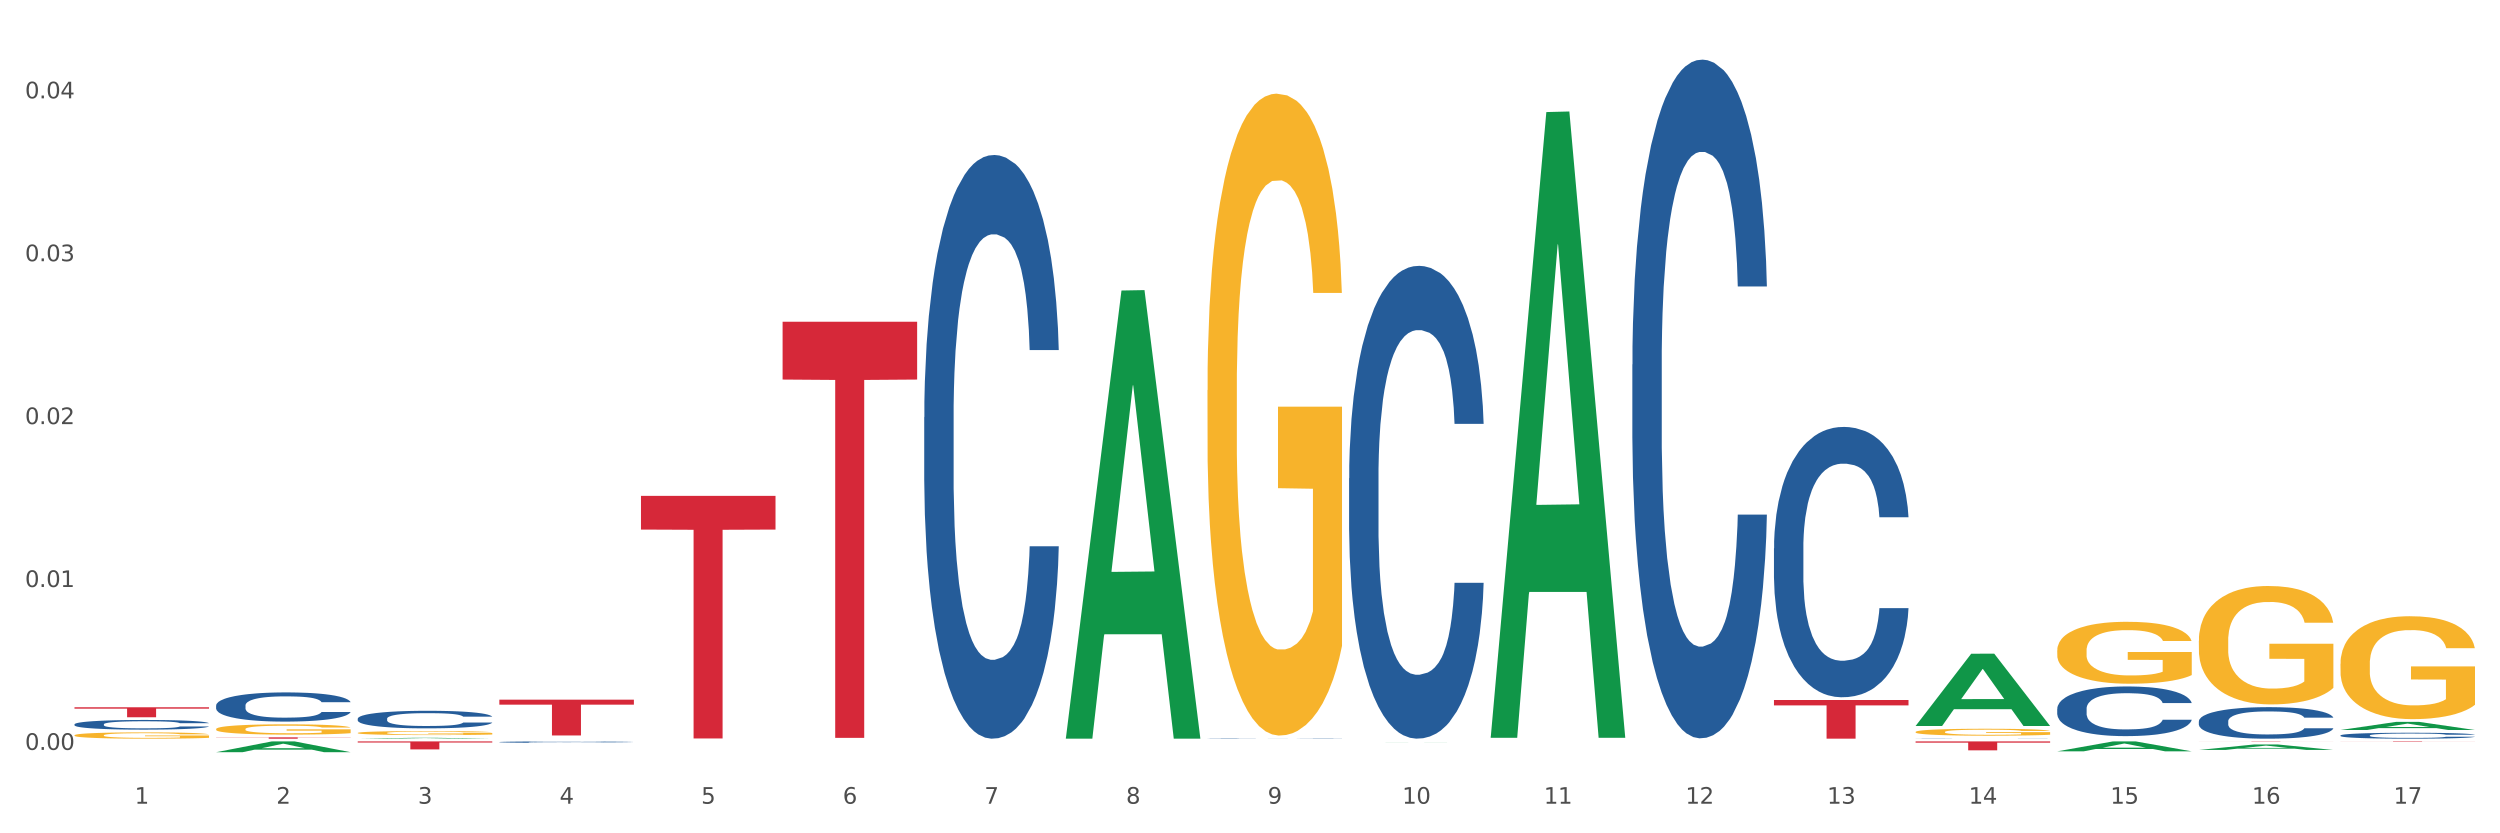
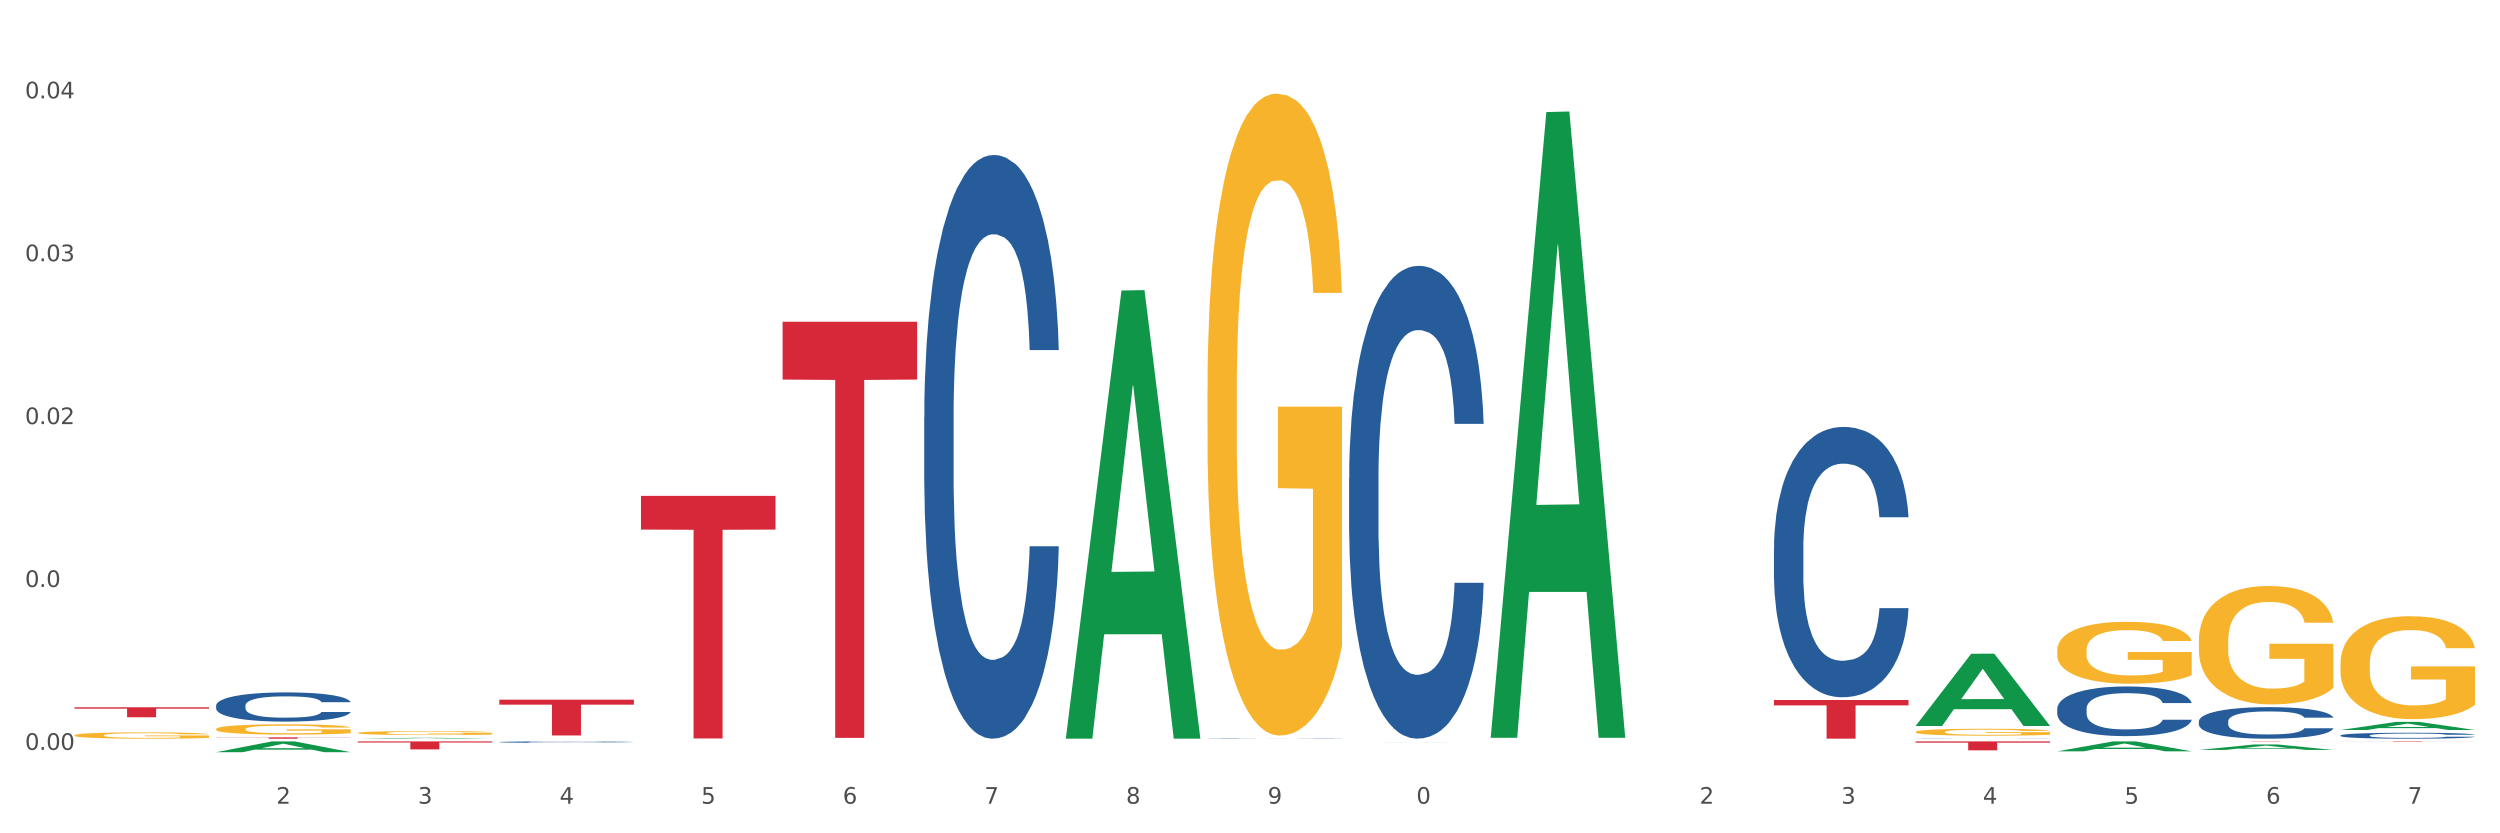
<svg xmlns="http://www.w3.org/2000/svg" xmlns:xlink="http://www.w3.org/1999/xlink" width="1080pt" height="360pt" viewBox="0 0 1080 360" version="1.1">
  <rect x="0" y="0" width="1080" height="360" fill="#333333" stroke="none" />
  <defs>
    <style type="text/css">*{stroke-linejoin: round; stroke-linecap: butt}</style>
  </defs>
  <g id="figure_1">
    <g id="patch_1">
      <path d="M 0 360  L 1080 360  L 1080 0  L 0 0  z " style="fill: #ffffff; stroke: #ffffff; stroke-linejoin: miter" />
    </g>
    <g id="axes_1">
      <g id="matplotlib.axis_1">
        <g id="xtick_1">
          <g id="text_1">
            <g style="fill: #4d4d4d" transform="translate(58.182 347.204) scale(0.096 -0.096)">
              <defs>
-                 <path id="DejaVuSans-31" d="M 794 531  L 1825 531  L 1825 4091  L 703 3866  L 703 4441  L 1819 4666  L 2450 4666  L 2450 531  L 3481 531  L 3481 0  L 794 0  L 794 531  z " transform="scale(0.016)" />
-               </defs>
+                 </defs>
              <use xlink:href="#DejaVuSans-31" />
            </g>
          </g>
        </g>
        <g id="xtick_2">
          <g id="text_2">
            <g style="fill: #4d4d4d" transform="translate(119.364 347.204) scale(0.096 -0.096)">
              <defs>
                <path id="DejaVuSans-32" d="M 1228 531  L 3431 531  L 3431 0  L 469 0  L 469 531  Q 828 903 1448 1529  Q 2069 2156 2228 2338  Q 2531 2678 2651 2914  Q 2772 3150 2772 3378  Q 2772 3750 2511 3984  Q 2250 4219 1831 4219  Q 1534 4219 1204 4116  Q 875 4013 500 3803  L 500 4441  Q 881 4594 1212 4672  Q 1544 4750 1819 4750  Q 2544 4750 2975 4387  Q 3406 4025 3406 3419  Q 3406 3131 3298 2873  Q 3191 2616 2906 2266  Q 2828 2175 2409 1742  Q 1991 1309 1228 531  z " transform="scale(0.016)" />
              </defs>
              <use xlink:href="#DejaVuSans-32" />
            </g>
          </g>
        </g>
        <g id="xtick_3">
          <g id="text_3">
            <g style="fill: #4d4d4d" transform="translate(180.545 347.204) scale(0.096 -0.096)">
              <defs>
                <path id="DejaVuSans-33" d="M 2597 2516  Q 3050 2419 3304 2112  Q 3559 1806 3559 1356  Q 3559 666 3084 287  Q 2609 -91 1734 -91  Q 1441 -91 1130 -33  Q 819 25 488 141  L 488 750  Q 750 597 1062 519  Q 1375 441 1716 441  Q 2309 441 2620 675  Q 2931 909 2931 1356  Q 2931 1769 2642 2001  Q 2353 2234 1838 2234  L 1294 2234  L 1294 2753  L 1863 2753  Q 2328 2753 2575 2939  Q 2822 3125 2822 3475  Q 2822 3834 2567 4026  Q 2313 4219 1838 4219  Q 1578 4219 1281 4162  Q 984 4106 628 3988  L 628 4550  Q 988 4650 1302 4700  Q 1616 4750 1894 4750  Q 2613 4750 3031 4423  Q 3450 4097 3450 3541  Q 3450 3153 3228 2886  Q 3006 2619 2597 2516  z " transform="scale(0.016)" />
              </defs>
              <use xlink:href="#DejaVuSans-33" />
            </g>
          </g>
        </g>
        <g id="xtick_4">
          <g id="text_4">
            <g style="fill: #4d4d4d" transform="translate(241.726 347.204) scale(0.096 -0.096)">
              <defs>
                <path id="DejaVuSans-34" d="M 2419 4116  L 825 1625  L 2419 1625  L 2419 4116  z M 2253 4666  L 3047 4666  L 3047 1625  L 3713 1625  L 3713 1100  L 3047 1100  L 3047 0  L 2419 0  L 2419 1100  L 313 1100  L 313 1709  L 2253 4666  z " transform="scale(0.016)" />
              </defs>
              <use xlink:href="#DejaVuSans-34" />
            </g>
          </g>
        </g>
        <g id="xtick_5">
          <g id="text_5">
            <g style="fill: #4d4d4d" transform="translate(302.908 347.204) scale(0.096 -0.096)">
              <defs>
                <path id="DejaVuSans-35" d="M 691 4666  L 3169 4666  L 3169 4134  L 1269 4134  L 1269 2991  Q 1406 3038 1543 3061  Q 1681 3084 1819 3084  Q 2600 3084 3056 2656  Q 3513 2228 3513 1497  Q 3513 744 3044 326  Q 2575 -91 1722 -91  Q 1428 -91 1123 -41  Q 819 9 494 109  L 494 744  Q 775 591 1075 516  Q 1375 441 1709 441  Q 2250 441 2565 725  Q 2881 1009 2881 1497  Q 2881 1984 2565 2268  Q 2250 2553 1709 2553  Q 1456 2553 1204 2497  Q 953 2441 691 2322  L 691 4666  z " transform="scale(0.016)" />
              </defs>
              <use xlink:href="#DejaVuSans-35" />
            </g>
          </g>
        </g>
        <g id="xtick_6">
          <g id="text_6">
            <g style="fill: #4d4d4d" transform="translate(364.089 347.204) scale(0.096 -0.096)">
              <defs>
                <path id="DejaVuSans-36" d="M 2113 2584  Q 1688 2584 1439 2293  Q 1191 2003 1191 1497  Q 1191 994 1439 701  Q 1688 409 2113 409  Q 2538 409 2786 701  Q 3034 994 3034 1497  Q 3034 2003 2786 2293  Q 2538 2584 2113 2584  z M 3366 4563  L 3366 3988  Q 3128 4100 2886 4159  Q 2644 4219 2406 4219  Q 1781 4219 1451 3797  Q 1122 3375 1075 2522  Q 1259 2794 1537 2939  Q 1816 3084 2150 3084  Q 2853 3084 3261 2657  Q 3669 2231 3669 1497  Q 3669 778 3244 343  Q 2819 -91 2113 -91  Q 1303 -91 875 529  Q 447 1150 447 2328  Q 447 3434 972 4092  Q 1497 4750 2381 4750  Q 2619 4750 2861 4703  Q 3103 4656 3366 4563  z " transform="scale(0.016)" />
              </defs>
              <use xlink:href="#DejaVuSans-36" />
            </g>
          </g>
        </g>
        <g id="xtick_7">
          <g id="text_7">
            <g style="fill: #4d4d4d" transform="translate(425.271 347.204) scale(0.096 -0.096)">
              <defs>
                <path id="DejaVuSans-37" d="M 525 4666  L 3525 4666  L 3525 4397  L 1831 0  L 1172 0  L 2766 4134  L 525 4134  L 525 4666  z " transform="scale(0.016)" />
              </defs>
              <use xlink:href="#DejaVuSans-37" />
            </g>
          </g>
        </g>
        <g id="xtick_8">
          <g id="text_8">
            <g style="fill: #4d4d4d" transform="translate(486.452 347.204) scale(0.096 -0.096)">
              <defs>
                <path id="DejaVuSans-38" d="M 2034 2216  Q 1584 2216 1326 1975  Q 1069 1734 1069 1313  Q 1069 891 1326 650  Q 1584 409 2034 409  Q 2484 409 2743 651  Q 3003 894 3003 1313  Q 3003 1734 2745 1975  Q 2488 2216 2034 2216  z M 1403 2484  Q 997 2584 770 2862  Q 544 3141 544 3541  Q 544 4100 942 4425  Q 1341 4750 2034 4750  Q 2731 4750 3128 4425  Q 3525 4100 3525 3541  Q 3525 3141 3298 2862  Q 3072 2584 2669 2484  Q 3125 2378 3379 2068  Q 3634 1759 3634 1313  Q 3634 634 3220 271  Q 2806 -91 2034 -91  Q 1263 -91 848 271  Q 434 634 434 1313  Q 434 1759 690 2068  Q 947 2378 1403 2484  z M 1172 3481  Q 1172 3119 1398 2916  Q 1625 2713 2034 2713  Q 2441 2713 2670 2916  Q 2900 3119 2900 3481  Q 2900 3844 2670 4047  Q 2441 4250 2034 4250  Q 1625 4250 1398 4047  Q 1172 3844 1172 3481  z " transform="scale(0.016)" />
              </defs>
              <use xlink:href="#DejaVuSans-38" />
            </g>
          </g>
        </g>
        <g id="xtick_9">
          <g id="text_9">
            <g style="fill: #4d4d4d" transform="translate(547.634 347.204) scale(0.096 -0.096)">
              <defs>
                <path id="DejaVuSans-39" d="M 703 97  L 703 672  Q 941 559 1184 500  Q 1428 441 1663 441  Q 2288 441 2617 861  Q 2947 1281 2994 2138  Q 2813 1869 2534 1725  Q 2256 1581 1919 1581  Q 1219 1581 811 2004  Q 403 2428 403 3163  Q 403 3881 828 4315  Q 1253 4750 1959 4750  Q 2769 4750 3195 4129  Q 3622 3509 3622 2328  Q 3622 1225 3098 567  Q 2575 -91 1691 -91  Q 1453 -91 1209 -44  Q 966 3 703 97  z M 1959 2075  Q 2384 2075 2632 2365  Q 2881 2656 2881 3163  Q 2881 3666 2632 3958  Q 2384 4250 1959 4250  Q 1534 4250 1286 3958  Q 1038 3666 1038 3163  Q 1038 2656 1286 2365  Q 1534 2075 1959 2075  z " transform="scale(0.016)" />
              </defs>
              <use xlink:href="#DejaVuSans-39" />
            </g>
          </g>
        </g>
        <g id="xtick_10">
          <g id="text_10">
            <g style="fill: #4d4d4d" transform="translate(605.761 347.204) scale(0.096 -0.096)">
              <defs>
                <path id="DejaVuSans-30" d="M 2034 4250  Q 1547 4250 1301 3770  Q 1056 3291 1056 2328  Q 1056 1369 1301 889  Q 1547 409 2034 409  Q 2525 409 2770 889  Q 3016 1369 3016 2328  Q 3016 3291 2770 3770  Q 2525 4250 2034 4250  z M 2034 4750  Q 2819 4750 3233 4129  Q 3647 3509 3647 2328  Q 3647 1150 3233 529  Q 2819 -91 2034 -91  Q 1250 -91 836 529  Q 422 1150 422 2328  Q 422 3509 836 4129  Q 1250 4750 2034 4750  z " transform="scale(0.016)" />
              </defs>
              <use xlink:href="#DejaVuSans-31" />
              <use xlink:href="#DejaVuSans-30" transform="translate(63.623 0)" />
            </g>
          </g>
        </g>
        <g id="xtick_11">
          <g id="text_11">
            <g style="fill: #4d4d4d" transform="translate(666.942 347.204) scale(0.096 -0.096)">
              <use xlink:href="#DejaVuSans-31" />
              <use xlink:href="#DejaVuSans-31" transform="translate(63.623 0)" />
            </g>
          </g>
        </g>
        <g id="xtick_12">
          <g id="text_12">
            <g style="fill: #4d4d4d" transform="translate(728.124 347.204) scale(0.096 -0.096)">
              <use xlink:href="#DejaVuSans-31" />
              <use xlink:href="#DejaVuSans-32" transform="translate(63.623 0)" />
            </g>
          </g>
        </g>
        <g id="xtick_13">
          <g id="text_13">
            <g style="fill: #4d4d4d" transform="translate(789.305 347.204) scale(0.096 -0.096)">
              <use xlink:href="#DejaVuSans-31" />
              <use xlink:href="#DejaVuSans-33" transform="translate(63.623 0)" />
            </g>
          </g>
        </g>
        <g id="xtick_14">
          <g id="text_14">
            <g style="fill: #4d4d4d" transform="translate(850.487 347.204) scale(0.096 -0.096)">
              <use xlink:href="#DejaVuSans-31" />
              <use xlink:href="#DejaVuSans-34" transform="translate(63.623 0)" />
            </g>
          </g>
        </g>
        <g id="xtick_15">
          <g id="text_15">
            <g style="fill: #4d4d4d" transform="translate(911.668 347.204) scale(0.096 -0.096)">
              <use xlink:href="#DejaVuSans-31" />
              <use xlink:href="#DejaVuSans-35" transform="translate(63.623 0)" />
            </g>
          </g>
        </g>
        <g id="xtick_16">
          <g id="text_16">
            <g style="fill: #4d4d4d" transform="translate(972.849 347.204) scale(0.096 -0.096)">
              <use xlink:href="#DejaVuSans-31" />
              <use xlink:href="#DejaVuSans-36" transform="translate(63.623 0)" />
            </g>
          </g>
        </g>
        <g id="xtick_17">
          <g id="text_17">
            <g style="fill: #4d4d4d" transform="translate(1034.031 347.204) scale(0.096 -0.096)">
              <use xlink:href="#DejaVuSans-31" />
              <use xlink:href="#DejaVuSans-37" transform="translate(63.623 0)" />
            </g>
          </g>
        </g>
        <g id="xtick_18" />
        <g id="xtick_19" />
        <g id="xtick_20" />
        <g id="xtick_21" />
        <g id="xtick_22" />
        <g id="xtick_23" />
        <g id="xtick_24" />
        <g id="xtick_25" />
        <g id="xtick_26" />
        <g id="xtick_27" />
        <g id="xtick_28" />
        <g id="xtick_29" />
        <g id="xtick_30" />
        <g id="xtick_31" />
        <g id="xtick_32" />
        <g id="xtick_33" />
      </g>
      <g id="matplotlib.axis_2">
        <g id="ytick_1">
          <g id="text_18">
            <g style="fill: #4d4d4d" transform="translate(10.8 323.943) scale(0.096 -0.096)">
              <defs>
                <path id="DejaVuSans-2e" d="M 684 794  L 1344 794  L 1344 0  L 684 0  L 684 794  z " transform="scale(0.016)" />
              </defs>
              <use xlink:href="#DejaVuSans-30" />
              <use xlink:href="#DejaVuSans-2e" transform="translate(63.623 0)" />
              <use xlink:href="#DejaVuSans-30" transform="translate(95.41 0)" />
              <use xlink:href="#DejaVuSans-30" transform="translate(159.033 0)" />
            </g>
          </g>
        </g>
        <g id="ytick_2">
          <g id="text_19">
            <g style="fill: #4d4d4d" transform="translate(10.8 253.579) scale(0.096 -0.096)">
              <use xlink:href="#DejaVuSans-30" />
              <use xlink:href="#DejaVuSans-2e" transform="translate(63.623 0)" />
              <use xlink:href="#DejaVuSans-30" transform="translate(95.41 0)" />
              <use xlink:href="#DejaVuSans-31" transform="translate(159.033 0)" />
            </g>
          </g>
        </g>
        <g id="ytick_3">
          <g id="text_20">
            <g style="fill: #4d4d4d" transform="translate(10.8 183.215) scale(0.096 -0.096)">
              <use xlink:href="#DejaVuSans-30" />
              <use xlink:href="#DejaVuSans-2e" transform="translate(63.623 0)" />
              <use xlink:href="#DejaVuSans-30" transform="translate(95.41 0)" />
              <use xlink:href="#DejaVuSans-32" transform="translate(159.033 0)" />
            </g>
          </g>
        </g>
        <g id="ytick_4">
          <g id="text_21">
            <g style="fill: #4d4d4d" transform="translate(10.8 112.85) scale(0.096 -0.096)">
              <use xlink:href="#DejaVuSans-30" />
              <use xlink:href="#DejaVuSans-2e" transform="translate(63.623 0)" />
              <use xlink:href="#DejaVuSans-30" transform="translate(95.41 0)" />
              <use xlink:href="#DejaVuSans-33" transform="translate(159.033 0)" />
            </g>
          </g>
        </g>
        <g id="ytick_5">
          <g id="text_22">
            <g style="fill: #4d4d4d" transform="translate(10.8 42.486) scale(0.096 -0.096)">
              <use xlink:href="#DejaVuSans-30" />
              <use xlink:href="#DejaVuSans-2e" transform="translate(63.623 0)" />
              <use xlink:href="#DejaVuSans-30" transform="translate(95.41 0)" />
              <use xlink:href="#DejaVuSans-34" transform="translate(159.033 0)" />
            </g>
          </g>
        </g>
        <g id="ytick_6" />
        <g id="ytick_7" />
        <g id="ytick_8" />
        <g id="ytick_9" />
      </g>
      <g id="PolyCollection_1">
        <path d="M 93.356 324.941  L 93.416 324.936  L 117.384 320.3  L 127.331 320.296  L 151.479 324.95  L 139.974 324.95  L 134.761 323.866  L 110.014 323.866  L 109.834 323.883  L 104.801 324.95  L 93.356 324.95  L 93.356 324.941  L 113.13 323.219  L 131.645 323.215  L 122.478 321.288  L 122.358 321.279  L 122.238 321.292  L 113.07 323.215  L 113.13 323.219  L 93.356 324.941  z " clip-path="url(#p1c8dbd0547)" style="fill: #109648" />
        <path d="M 154.538 319.117  L 154.598 319.117  L 178.566 318.732  L 188.512 318.731  L 212.66 319.118  L 201.156 319.118  L 195.943 319.028  L 171.196 319.028  L 171.016 319.029  L 165.983 319.118  L 154.538 319.118  L 154.538 319.117  L 174.311 318.974  L 192.827 318.974  L 183.659 318.814  L 183.539 318.813  L 183.419 318.814  L 174.251 318.974  L 174.311 318.974  L 154.538 319.117  z " clip-path="url(#p1c8dbd0547)" style="fill: #109648" />
        <path d="M 460.445 318.754  L 460.505 318.572  L 484.473 125.502  L 494.42 125.32  L 518.567 319.118  L 507.063 319.118  L 501.85 273.989  L 477.103 273.989  L 476.923 274.717  L 471.89 319.118  L 460.445 319.118  L 460.445 318.754  L 480.218 247.058  L 498.734 246.876  L 489.566 166.627  L 489.446 166.263  L 489.326 166.809  L 480.159 246.876  L 480.218 247.058  L 460.445 318.754  z " clip-path="url(#p1c8dbd0547)" style="fill: #109648" />
        <path d="M 582.808 320.789  L 582.868 320.788  L 606.836 320.744  L 616.782 320.744  L 640.93 320.789  L 629.425 320.789  L 624.212 320.778  L 599.465 320.778  L 599.286 320.778  L 594.252 320.789  L 582.808 320.789  L 582.808 320.789  L 602.581 320.772  L 621.097 320.772  L 611.929 320.753  L 611.809 320.753  L 611.689 320.753  L 602.521 320.772  L 602.581 320.772  L 582.808 320.789  z " clip-path="url(#p1c8dbd0547)" style="fill: #109648" />
        <path d="M 643.989 318.216  L 644.049 317.962  L 668.017 48.412  L 677.964 48.158  L 702.112 318.724  L 690.607 318.724  L 685.394 255.719  L 660.647 255.719  L 660.467 256.735  L 655.434 318.724  L 643.989 318.724  L 643.989 318.216  L 663.763 218.119  L 682.278 217.865  L 673.11 105.827  L 672.99 105.319  L 672.871 106.082  L 663.703 217.865  L 663.763 218.119  L 643.989 318.216  z " clip-path="url(#p1c8dbd0547)" style="fill: #109648" />
        <path d="M 827.533 313.585  L 827.593 313.556  L 851.561 282.41  L 861.508 282.38  L 885.656 313.644  L 874.151 313.644  L 868.938 306.364  L 844.191 306.364  L 844.011 306.481  L 838.978 313.644  L 827.533 313.644  L 827.533 313.585  L 847.307 302.019  L 865.822 301.99  L 856.654 289.044  L 856.535 288.985  L 856.415 289.073  L 847.247 301.99  L 847.307 302.019  L 827.533 313.585  z " clip-path="url(#p1c8dbd0547)" style="fill: #109648" />
        <path d="M 888.715 324.57  L 888.775 324.566  L 912.743 320.3  L 922.689 320.296  L 946.837 324.578  L 935.333 324.578  L 930.12 323.581  L 905.373 323.581  L 905.193 323.597  L 900.16 324.578  L 888.715 324.578  L 888.715 324.57  L 908.488 322.986  L 927.004 322.982  L 917.836 321.209  L 917.716 321.201  L 917.596 321.213  L 908.428 322.982  L 908.488 322.986  L 888.715 324.57  z " clip-path="url(#p1c8dbd0547)" style="fill: #109648" />
        <path d="M 949.896 323.981  L 949.956 323.979  L 973.924 321.597  L 983.871 321.595  L 1008.019 323.985  L 996.514 323.985  L 991.301 323.429  L 966.554 323.429  L 966.374 323.438  L 961.341 323.985  L 949.896 323.985  L 949.896 323.981  L 969.67 323.096  L 988.185 323.094  L 979.017 322.104  L 978.897 322.1  L 978.778 322.107  L 969.61 323.094  L 969.67 323.096  L 949.896 323.981  z " clip-path="url(#p1c8dbd0547)" style="fill: #109648" />
        <path d="M 1011.078 320.296  L 1069.2 320.296  L 1069.2 320.322  L 1046.337 320.322  L 1046.337 320.483  L 1033.803 320.483  L 1033.803 320.322  L 1011.078 320.322  L 1011.078 320.296  L 1011.078 320.296  z " clip-path="url(#p1c8dbd0547)" style="fill: #d62839" />
        <path d="M 949.896 320.296  L 1008.019 320.296  L 1008.019 320.313  L 985.155 320.313  L 985.155 320.417  L 972.622 320.417  L 972.622 320.313  L 949.896 320.313  L 949.896 320.296  L 949.896 320.296  z " clip-path="url(#p1c8dbd0547)" style="fill: #d62839" />
        <path d="M 1011.078 315.363  L 1011.138 315.359  L 1035.106 311.854  L 1045.052 311.851  L 1069.2 315.369  L 1057.695 315.369  L 1052.482 314.55  L 1027.735 314.55  L 1027.556 314.563  L 1022.522 315.369  L 1011.078 315.369  L 1011.078 315.363  L 1030.851 314.061  L 1049.366 314.058  L 1040.199 312.601  L 1040.079 312.594  L 1039.959 312.604  L 1030.791 314.058  L 1030.851 314.061  L 1011.078 315.363  z " clip-path="url(#p1c8dbd0547)" style="fill: #109648" />
        <path d="M 32.175 305.533  L 90.297 305.533  L 90.297 306.132  L 67.434 306.136  L 67.434 309.845  L 54.901 309.845  L 54.901 306.136  L 32.175 306.132  L 32.175 305.537  L 32.175 305.533  z " clip-path="url(#p1c8dbd0547)" style="fill: #d62839" />
        <path d="M 215.719 302.256  L 273.842 302.256  L 273.842 304.407  L 250.978 304.421  L 250.978 317.73  L 238.445 317.73  L 238.445 304.421  L 215.719 304.407  L 215.719 302.271  L 215.719 302.256  z " clip-path="url(#p1c8dbd0547)" style="fill: #d62839" />
        <path d="M 154.538 320.296  L 212.66 320.296  L 212.66 320.775  L 189.797 320.778  L 189.797 323.739  L 177.263 323.739  L 177.263 320.778  L 154.538 320.775  L 154.538 320.299  L 154.538 320.296  z " clip-path="url(#p1c8dbd0547)" style="fill: #d62839" />
        <path d="M 154.538 316.626  L 154.606 316.625  L 154.606 316.568  L 154.744 316.519  L 155.43 316.401  L 156.459 316.304  L 157.214 316.252  L 157.969 316.209  L 158.861 316.167  L 159.959 316.123  L 161.949 316.058  L 163.184 316.025  L 164.694 315.991  L 167.439 315.94  L 169.429 315.912  L 171.487 315.888  L 174.85 315.86  L 177.046 315.847  L 179.379 315.838  L 182.192 315.832  L 184.32 315.83  L 188.986 315.835  L 192.966 315.849  L 194.887 315.86  L 197.358 315.879  L 198.661 315.891  L 200.789 315.917  L 202.985 315.95  L 204.494 315.978  L 206.759 316.031  L 208.474 316.085  L 210.053 316.151  L 210.876 316.197  L 211.494 316.239  L 212.043 316.288  L 212.592 316.365  L 200.24 316.365  L 199.759 316.31  L 199.005 316.258  L 197.907 316.208  L 196.946 316.176  L 195.299 316.137  L 193.789 316.112  L 192.211 316.093  L 190.29 316.077  L 188.78 316.069  L 186.653 316.063  L 182.467 316.065  L 179.653 316.077  L 177.732 316.093  L 176.497 316.107  L 175.399 316.123  L 174.164 316.145  L 172.723 316.178  L 171.693 316.208  L 170.664 316.246  L 169.84 316.283  L 169.086 316.327  L 168.468 316.375  L 167.988 316.423  L 167.576 316.483  L 167.233 316.582  L 167.233 316.798  L 167.37 316.847  L 167.713 316.911  L 168.125 316.96  L 168.811 317.018  L 169.429 317.058  L 170.595 317.114  L 171.899 317.161  L 172.928 317.191  L 173.958 317.216  L 175.742 317.251  L 177.732 317.279  L 179.447 317.297  L 181.781 317.312  L 183.359 317.319  L 184.731 317.322  L 188.094 317.322  L 190.495 317.317  L 193.172 317.306  L 195.23 317.292  L 196.946 317.275  L 198.867 317.246  L 200.102 317.22  L 200.102 316.891  L 185.006 316.889  L 185.006 316.67  L 212.66 316.67  L 212.66 317.312  L 211.494 317.346  L 210.19 317.375  L 208.817 317.402  L 206.759 317.435  L 204.288 317.467  L 202.092 317.489  L 199.759 317.508  L 197.014 317.525  L 193.446 317.541  L 191.25 317.547  L 188.505 317.552  L 185.28 317.553  L 182.467 317.55  L 179.722 317.542  L 176.84 317.528  L 174.026 317.508  L 171.899 317.487  L 169.772 317.462  L 167.507 317.429  L 165.723 317.397  L 164.351 317.369  L 162.841 317.333  L 161.194 317.286  L 159.959 317.243  L 158.861 317.199  L 157.694 317.143  L 156.871 317.094  L 156.048 317.032  L 155.567 316.987  L 155.018 316.916  L 154.606 316.817  L 154.538 316.626  z " clip-path="url(#p1c8dbd0547)" style="fill: #f7b32b" />
        <path d="M 521.626 168.597  L 521.695 168.344  L 521.695 159.227  L 521.832 151.375  L 522.518 132.381  L 523.548 116.679  L 524.303 108.321  L 525.057 101.483  L 525.949 94.645  L 527.047 87.554  L 529.037 77.171  L 530.273 71.852  L 531.782 66.28  L 534.527 58.176  L 536.517 53.617  L 538.576 49.819  L 541.938 45.26  L 544.134 43.234  L 546.467 41.714  L 549.281 40.701  L 551.408 40.448  L 556.074 41.208  L 560.054 43.487  L 561.976 45.26  L 564.446 48.299  L 565.75 50.325  L 567.877 54.377  L 570.073 59.696  L 571.583 64.254  L 573.847 72.865  L 575.563 81.476  L 577.141 92.113  L 577.965 99.457  L 578.582 106.295  L 579.131 114.146  L 579.68 126.556  L 567.328 126.556  L 566.848 117.692  L 566.093 109.334  L 564.995 101.23  L 564.034 96.165  L 562.387 89.833  L 560.878 85.781  L 559.299 82.742  L 557.378 80.21  L 555.868 78.943  L 553.741 77.93  L 549.555 78.184  L 546.742 80.21  L 544.82 82.742  L 543.585 85.022  L 542.487 87.554  L 541.252 91.1  L 539.811 96.418  L 538.782 101.23  L 537.752 107.308  L 536.929 113.387  L 536.174 120.478  L 535.556 128.076  L 535.076 135.927  L 534.664 145.551  L 534.321 161.506  L 534.321 196.202  L 534.459 204.053  L 534.802 214.437  L 535.213 222.288  L 535.9 231.659  L 536.517 237.99  L 537.684 247.107  L 538.988 254.705  L 540.017 259.517  L 541.046 263.569  L 542.83 269.141  L 544.82 273.7  L 546.536 276.486  L 548.869 279.018  L 550.447 280.031  L 551.82 280.538  L 555.182 280.538  L 557.584 279.778  L 560.26 278.005  L 562.319 275.726  L 564.034 272.94  L 565.956 268.381  L 567.191 264.076  L 567.191 211.145  L 552.094 210.891  L 552.094 175.688  L 579.749 175.688  L 579.749 279.018  L 578.582 284.337  L 577.278 289.149  L 575.906 293.454  L 573.847 298.772  L 571.377 303.838  L 569.181 307.383  L 566.848 310.422  L 564.103 313.208  L 560.535 315.741  L 558.339 316.754  L 555.594 317.514  L 552.369 317.767  L 549.555 317.26  L 546.81 315.994  L 543.928 313.715  L 541.115 310.422  L 538.988 307.13  L 536.86 303.078  L 534.596 297.759  L 532.812 292.694  L 531.439 288.136  L 529.93 282.311  L 528.283 274.713  L 527.047 267.875  L 525.949 260.783  L 524.783 251.666  L 523.959 243.815  L 523.136 233.938  L 522.656 226.593  L 522.107 215.197  L 521.695 199.241  L 521.626 168.597  z " clip-path="url(#p1c8dbd0547)" style="fill: #f7b32b" />
        <path d="M 93.356 318.534  L 151.479 318.534  L 151.479 318.615  L 128.615 318.615  L 128.615 319.118  L 116.082 319.118  L 116.082 318.615  L 93.356 318.615  L 93.356 318.534  L 93.356 318.534  z " clip-path="url(#p1c8dbd0547)" style="fill: #d62839" />
        <path d="M 1011.078 286.755  L 1011.146 286.714  L 1011.146 285.253  L 1011.284 283.994  L 1011.97 280.948  L 1012.999 278.431  L 1013.754 277.091  L 1014.509 275.994  L 1015.401 274.898  L 1016.499 273.761  L 1018.489 272.096  L 1019.724 271.243  L 1021.234 270.35  L 1023.978 269.05  L 1025.969 268.32  L 1028.027 267.71  L 1031.39 266.98  L 1033.585 266.655  L 1035.919 266.411  L 1038.732 266.249  L 1040.859 266.208  L 1045.526 266.33  L 1049.506 266.695  L 1051.427 266.98  L 1053.897 267.467  L 1055.201 267.792  L 1057.328 268.441  L 1059.524 269.294  L 1061.034 270.025  L 1063.299 271.406  L 1065.014 272.786  L 1066.592 274.492  L 1067.416 275.669  L 1068.033 276.766  L 1068.582 278.025  L 1069.131 280.014  L 1056.78 280.014  L 1056.299 278.593  L 1055.544 277.253  L 1054.446 275.954  L 1053.486 275.142  L 1051.839 274.126  L 1050.329 273.477  L 1048.751 272.989  L 1046.829 272.583  L 1045.32 272.38  L 1043.192 272.218  L 1039.007 272.258  L 1036.193 272.583  L 1034.272 272.989  L 1033.037 273.355  L 1031.939 273.761  L 1030.703 274.329  L 1029.262 275.182  L 1028.233 275.954  L 1027.204 276.928  L 1026.38 277.903  L 1025.625 279.04  L 1025.008 280.258  L 1024.527 281.517  L 1024.116 283.06  L 1023.773 285.618  L 1023.773 291.181  L 1023.91 292.44  L 1024.253 294.105  L 1024.665 295.364  L 1025.351 296.866  L 1025.969 297.881  L 1027.135 299.343  L 1028.439 300.561  L 1029.468 301.333  L 1030.498 301.983  L 1032.282 302.876  L 1034.272 303.607  L 1035.987 304.054  L 1038.32 304.46  L 1039.899 304.622  L 1041.271 304.703  L 1044.634 304.703  L 1047.035 304.581  L 1049.712 304.297  L 1051.77 303.932  L 1053.486 303.485  L 1055.407 302.754  L 1056.642 302.064  L 1056.642 293.577  L 1041.546 293.536  L 1041.546 287.892  L 1069.2 287.892  L 1069.2 304.46  L 1068.033 305.312  L 1066.73 306.084  L 1065.357 306.774  L 1063.299 307.627  L 1060.828 308.439  L 1058.632 309.008  L 1056.299 309.495  L 1053.554 309.942  L 1049.986 310.348  L 1047.79 310.51  L 1045.045 310.632  L 1041.82 310.673  L 1039.007 310.591  L 1036.262 310.388  L 1033.38 310.023  L 1030.566 309.495  L 1028.439 308.967  L 1026.312 308.317  L 1024.047 307.465  L 1022.263 306.652  L 1020.891 305.922  L 1019.381 304.988  L 1017.734 303.769  L 1016.499 302.673  L 1015.401 301.536  L 1014.234 300.074  L 1013.411 298.815  L 1012.587 297.232  L 1012.107 296.054  L 1011.558 294.227  L 1011.146 291.669  L 1011.078 286.755  z " clip-path="url(#p1c8dbd0547)" style="fill: #f7b32b" />
        <path d="M 827.533 316.21  L 827.602 316.207  L 827.602 316.108  L 827.739 316.023  L 828.425 315.818  L 829.455 315.647  L 830.21 315.557  L 830.964 315.483  L 831.857 315.409  L 832.954 315.332  L 834.945 315.22  L 836.18 315.162  L 837.689 315.102  L 840.434 315.014  L 842.424 314.964  L 844.483 314.923  L 847.845 314.874  L 850.041 314.852  L 852.374 314.836  L 855.188 314.825  L 857.315 314.822  L 861.981 314.83  L 865.961 314.855  L 867.883 314.874  L 870.353 314.907  L 871.657 314.929  L 873.784 314.973  L 875.98 315.03  L 877.49 315.08  L 879.754 315.173  L 881.47 315.266  L 883.048 315.381  L 883.872 315.461  L 884.489 315.535  L 885.038 315.62  L 885.587 315.754  L 873.235 315.754  L 872.755 315.658  L 872 315.568  L 870.902 315.48  L 869.941 315.425  L 868.295 315.357  L 866.785 315.313  L 865.207 315.28  L 863.285 315.252  L 861.775 315.239  L 859.648 315.228  L 855.462 315.231  L 852.649 315.252  L 850.727 315.28  L 849.492 315.305  L 848.394 315.332  L 847.159 315.37  L 845.718 315.428  L 844.689 315.48  L 843.659 315.546  L 842.836 315.612  L 842.081 315.689  L 841.464 315.771  L 840.983 315.856  L 840.571 315.96  L 840.228 316.133  L 840.228 316.509  L 840.366 316.594  L 840.709 316.706  L 841.12 316.791  L 841.807 316.893  L 842.424 316.961  L 843.591 317.06  L 844.895 317.142  L 845.924 317.195  L 846.953 317.238  L 848.737 317.299  L 850.727 317.348  L 852.443 317.378  L 854.776 317.406  L 856.354 317.417  L 857.727 317.422  L 861.089 317.422  L 863.491 317.414  L 866.167 317.395  L 868.226 317.37  L 869.941 317.34  L 871.863 317.291  L 873.098 317.244  L 873.098 316.671  L 858.001 316.668  L 858.001 316.287  L 885.656 316.287  L 885.656 317.406  L 884.489 317.463  L 883.185 317.516  L 881.813 317.562  L 879.754 317.62  L 877.284 317.675  L 875.088 317.713  L 872.755 317.746  L 870.01 317.776  L 866.442 317.804  L 864.246 317.815  L 861.501 317.823  L 858.276 317.825  L 855.462 317.82  L 852.717 317.806  L 849.835 317.782  L 847.022 317.746  L 844.895 317.71  L 842.767 317.666  L 840.503 317.609  L 838.719 317.554  L 837.346 317.505  L 835.837 317.441  L 834.19 317.359  L 832.954 317.285  L 831.857 317.208  L 830.69 317.11  L 829.867 317.025  L 829.043 316.918  L 828.563 316.838  L 828.014 316.715  L 827.602 316.542  L 827.533 316.21  z " clip-path="url(#p1c8dbd0547)" style="fill: #f7b32b" />
        <path d="M 93.356 304.786  L 93.425 304.775  L 93.425 304.452  L 93.631 304.015  L 94.387 303.209  L 95.349 302.599  L 96.998 301.885  L 97.891 301.586  L 99.059 301.252  L 101.463 300.711  L 104.211 300.25  L 106.135 299.997  L 107.578 299.836  L 110.807 299.548  L 112.662 299.421  L 114.585 299.318  L 116.234 299.249  L 118.982 299.168  L 121.181 299.133  L 123.723 299.122  L 125.853 299.133  L 128.67 299.18  L 132.792 299.318  L 134.372 299.398  L 136.502 299.536  L 138.7 299.721  L 140.486 299.905  L 142.547 300.17  L 144.677 300.515  L 146.738 300.952  L 148.181 301.355  L 149.349 301.781  L 150.38 302.299  L 151.135 302.864  L 151.479 303.336  L 138.906 303.336  L 138.563 302.91  L 137.876 302.449  L 137.189 302.138  L 136.433 301.885  L 135.265 301.597  L 134.234 301.413  L 132.517 301.194  L 130.937 301.056  L 129.631 300.976  L 128.051 300.906  L 124.685 300.837  L 122.28 300.837  L 120.769 300.86  L 118.914 300.918  L 117.334 300.999  L 115.479 301.137  L 114.036 301.286  L 112.593 301.482  L 111.769 301.62  L 110.532 301.873  L 109.708 302.081  L 108.608 302.438  L 107.99 302.691  L 106.891 303.347  L 106.41 303.831  L 106.204 304.164  L 106.066 304.533  L 106.066 306.329  L 106.479 307.135  L 106.822 307.48  L 107.372 307.872  L 108.402 308.378  L 109.914 308.873  L 111.494 309.23  L 112.799 309.449  L 114.036 309.61  L 115.273 309.737  L 116.784 309.852  L 118.021 309.921  L 119.876 309.99  L 122.074 310.024  L 123.792 310.024  L 127.295 309.967  L 128.876 309.909  L 130.387 309.829  L 132.036 309.702  L 133.341 309.564  L 134.097 309.46  L 135.334 309.242  L 136.296 309.011  L 137.12 308.747  L 137.67 308.516  L 138.288 308.171  L 138.769 307.779  L 138.906 307.572  L 151.479 307.572  L 151.204 307.987  L 150.723 308.39  L 149.761 308.931  L 149.005 309.242  L 147.838 309.621  L 146.601 309.944  L 144.883 310.301  L 143.303 310.565  L 141.654 310.796  L 139.868 311.003  L 136.639 311.291  L 135.471 311.371  L 132.998 311.51  L 131.074 311.59  L 128.257 311.671  L 125.372 311.717  L 122.349 311.728  L 119.669 311.705  L 116.715 311.636  L 114.86 311.567  L 112.799 311.463  L 110.395 311.302  L 108.127 311.107  L 105.998 310.876  L 104.005 310.612  L 102.15 310.312  L 99.746 309.817  L 97.959 309.334  L 96.654 308.885  L 95.761 308.505  L 94.868 308.021  L 94.387 307.687  L 93.631 306.881  L 93.356 306.133  L 93.356 304.786  z " clip-path="url(#p1c8dbd0547)" style="fill: #255c99" />
-         <path d="M 154.538 310.47  L 154.607 310.463  L 154.607 310.269  L 154.813 310.005  L 155.568 309.52  L 156.53 309.152  L 158.179 308.722  L 159.072 308.542  L 160.24 308.341  L 162.645 308.015  L 165.393 307.737  L 167.317 307.585  L 168.759 307.488  L 171.988 307.314  L 173.843 307.238  L 175.767 307.175  L 177.416 307.134  L 180.164 307.085  L 182.362 307.064  L 184.904 307.058  L 187.034 307.064  L 189.851 307.092  L 193.973 307.175  L 195.553 307.224  L 197.683 307.307  L 199.882 307.418  L 201.668 307.529  L 203.729 307.689  L 205.859 307.897  L 207.92 308.16  L 209.362 308.403  L 210.53 308.66  L 211.561 308.972  L 212.317 309.312  L 212.66 309.596  L 200.088 309.596  L 199.744 309.339  L 199.057 309.062  L 198.37 308.875  L 197.614 308.722  L 196.446 308.549  L 195.416 308.438  L 193.698 308.306  L 192.118 308.223  L 190.813 308.174  L 189.233 308.133  L 185.866 308.091  L 183.462 308.091  L 181.95 308.105  L 180.095 308.139  L 178.515 308.188  L 176.66 308.271  L 175.217 308.361  L 173.775 308.479  L 172.95 308.563  L 171.713 308.715  L 170.889 308.84  L 169.79 309.055  L 169.171 309.208  L 168.072 309.603  L 167.591 309.894  L 167.385 310.095  L 167.248 310.317  L 167.248 311.399  L 167.66 311.885  L 168.004 312.093  L 168.553 312.329  L 169.584 312.634  L 171.095 312.932  L 172.675 313.147  L 173.981 313.279  L 175.217 313.376  L 176.454 313.452  L 177.965 313.521  L 179.202 313.563  L 181.057 313.605  L 183.255 313.625  L 184.973 313.625  L 188.477 313.591  L 190.057 313.556  L 191.568 313.508  L 193.217 313.431  L 194.523 313.348  L 195.278 313.286  L 196.515 313.154  L 197.477 313.015  L 198.301 312.856  L 198.851 312.717  L 199.469 312.509  L 199.95 312.273  L 200.088 312.148  L 212.66 312.148  L 212.385 312.398  L 211.904 312.641  L 210.943 312.967  L 210.187 313.154  L 209.019 313.383  L 207.782 313.577  L 206.065 313.792  L 204.485 313.951  L 202.836 314.09  L 201.049 314.215  L 197.82 314.388  L 196.652 314.437  L 194.179 314.52  L 192.256 314.569  L 189.439 314.617  L 186.553 314.645  L 183.53 314.652  L 180.851 314.638  L 177.897 314.596  L 176.042 314.555  L 173.981 314.492  L 171.576 314.395  L 169.309 314.277  L 167.179 314.139  L 165.187 313.979  L 163.332 313.799  L 160.927 313.501  L 159.141 313.209  L 157.836 312.939  L 156.942 312.71  L 156.049 312.419  L 155.568 312.218  L 154.813 311.732  L 154.538 311.281  L 154.538 310.47  z " clip-path="url(#p1c8dbd0547)" style="fill: #255c99" />
        <path d="M 888.715 280.981  L 888.783 280.957  L 888.783 280.077  L 888.921 279.319  L 889.607 277.487  L 890.636 275.972  L 891.391 275.165  L 892.146 274.506  L 893.038 273.846  L 894.136 273.162  L 896.126 272.16  L 897.361 271.647  L 898.871 271.109  L 901.616 270.327  L 903.606 269.887  L 905.664 269.521  L 909.027 269.081  L 911.223 268.886  L 913.556 268.739  L 916.369 268.641  L 918.497 268.617  L 923.163 268.69  L 927.143 268.91  L 929.064 269.081  L 931.535 269.374  L 932.838 269.57  L 934.966 269.961  L 937.162 270.474  L 938.671 270.914  L 940.936 271.744  L 942.651 272.575  L 944.23 273.602  L 945.053 274.31  L 945.671 274.97  L 946.22 275.727  L 946.769 276.925  L 934.417 276.925  L 933.936 276.07  L 933.182 275.263  L 932.084 274.481  L 931.123 273.993  L 929.476 273.382  L 927.966 272.991  L 926.388 272.697  L 924.467 272.453  L 922.957 272.331  L 920.83 272.233  L 916.644 272.258  L 913.83 272.453  L 911.909 272.697  L 910.674 272.917  L 909.576 273.162  L 908.341 273.504  L 906.899 274.017  L 905.87 274.481  L 904.841 275.068  L 904.017 275.654  L 903.263 276.338  L 902.645 277.071  L 902.165 277.829  L 901.753 278.757  L 901.41 280.297  L 901.41 283.645  L 901.547 284.402  L 901.89 285.404  L 902.302 286.161  L 902.988 287.065  L 903.606 287.676  L 904.772 288.556  L 906.076 289.289  L 907.105 289.753  L 908.135 290.144  L 909.919 290.682  L 911.909 291.122  L 913.624 291.391  L 915.958 291.635  L 917.536 291.733  L 918.908 291.781  L 922.271 291.781  L 924.672 291.708  L 927.349 291.537  L 929.407 291.317  L 931.123 291.048  L 933.044 290.609  L 934.279 290.193  L 934.279 285.086  L 919.183 285.062  L 919.183 281.665  L 946.837 281.665  L 946.837 291.635  L 945.671 292.148  L 944.367 292.612  L 942.994 293.028  L 940.936 293.541  L 938.465 294.03  L 936.269 294.372  L 933.936 294.665  L 931.191 294.934  L 927.623 295.178  L 925.427 295.276  L 922.682 295.349  L 919.457 295.373  L 916.644 295.325  L 913.899 295.202  L 911.017 294.983  L 908.203 294.665  L 906.076 294.347  L 903.949 293.956  L 901.684 293.443  L 899.9 292.954  L 898.528 292.515  L 897.018 291.953  L 895.371 291.219  L 894.136 290.56  L 893.038 289.876  L 891.871 288.996  L 891.048 288.238  L 890.224 287.285  L 889.744 286.577  L 889.195 285.477  L 888.783 283.938  L 888.715 280.981  z " clip-path="url(#p1c8dbd0547)" style="fill: #f7b32b" />
-         <path d="M 32.175 312.902  L 32.244 312.898  L 32.244 312.791  L 32.45 312.646  L 33.206 312.379  L 34.167 312.176  L 35.816 311.94  L 36.709 311.84  L 37.877 311.73  L 40.282 311.55  L 43.03 311.397  L 44.954 311.313  L 46.396 311.26  L 49.625 311.164  L 51.48 311.122  L 53.404 311.088  L 55.053 311.065  L 57.801 311.038  L 60 311.027  L 62.542 311.023  L 64.671 311.027  L 67.488 311.042  L 71.61 311.088  L 73.19 311.115  L 75.32 311.161  L 77.519 311.222  L 79.305 311.283  L 81.366 311.371  L 83.496 311.485  L 85.557 311.63  L 87 311.764  L 88.168 311.905  L 89.198 312.077  L 89.954 312.264  L 90.297 312.421  L 77.725 312.421  L 77.381 312.28  L 76.694 312.127  L 76.007 312.024  L 75.251 311.94  L 74.084 311.844  L 73.053 311.783  L 71.335 311.711  L 69.755 311.665  L 68.45 311.638  L 66.87 311.615  L 63.503 311.592  L 61.099 311.592  L 59.587 311.6  L 57.732 311.619  L 56.152 311.646  L 54.297 311.691  L 52.854 311.741  L 51.412 311.806  L 50.587 311.852  L 49.351 311.936  L 48.526 312.005  L 47.427 312.123  L 46.809 312.207  L 45.709 312.425  L 45.228 312.585  L 45.022 312.696  L 44.885 312.818  L 44.885 313.414  L 45.297 313.681  L 45.641 313.796  L 46.19 313.925  L 47.221 314.093  L 48.732 314.258  L 50.312 314.376  L 51.618 314.449  L 52.854 314.502  L 54.091 314.544  L 55.603 314.582  L 56.839 314.605  L 58.694 314.628  L 60.893 314.639  L 62.61 314.639  L 66.114 314.62  L 67.694 314.601  L 69.206 314.575  L 70.855 314.533  L 72.16 314.487  L 72.916 314.452  L 74.152 314.38  L 75.114 314.303  L 75.939 314.216  L 76.488 314.139  L 77.106 314.025  L 77.587 313.895  L 77.725 313.826  L 90.297 313.826  L 90.023 313.964  L 89.542 314.097  L 88.58 314.277  L 87.824 314.38  L 86.656 314.506  L 85.419 314.613  L 83.702 314.731  L 82.122 314.819  L 80.473 314.895  L 78.687 314.964  L 75.458 315.059  L 74.29 315.086  L 71.816 315.132  L 69.893 315.159  L 67.076 315.185  L 64.19 315.201  L 61.167 315.205  L 58.488 315.197  L 55.534 315.174  L 53.679 315.151  L 51.618 315.117  L 49.213 315.063  L 46.946 314.998  L 44.816 314.922  L 42.824 314.834  L 40.969 314.735  L 38.564 314.571  L 36.778 314.41  L 35.473 314.261  L 34.58 314.135  L 33.686 313.975  L 33.206 313.864  L 32.45 313.597  L 32.175 313.349  L 32.175 312.902  z " clip-path="url(#p1c8dbd0547)" style="fill: #255c99" />
        <path d="M 215.719 320.57  L 215.788 320.569  L 215.788 320.553  L 215.994 320.532  L 216.75 320.493  L 217.712 320.464  L 219.36 320.429  L 220.254 320.415  L 221.422 320.399  L 223.826 320.373  L 226.574 320.35  L 228.498 320.338  L 229.941 320.33  L 233.17 320.317  L 235.025 320.31  L 236.948 320.305  L 238.597 320.302  L 241.345 320.298  L 243.544 320.297  L 246.086 320.296  L 248.216 320.297  L 251.032 320.299  L 255.155 320.305  L 256.735 320.309  L 258.864 320.316  L 261.063 320.325  L 262.849 320.334  L 264.91 320.347  L 267.04 320.363  L 269.101 320.384  L 270.544 320.404  L 271.712 320.424  L 272.742 320.449  L 273.498 320.477  L 273.842 320.499  L 261.269 320.499  L 260.926 320.479  L 260.238 320.457  L 259.551 320.442  L 258.796 320.429  L 257.628 320.416  L 256.597 320.407  L 254.88 320.396  L 253.3 320.389  L 251.994 320.386  L 250.414 320.382  L 247.048 320.379  L 244.643 320.379  L 243.132 320.38  L 241.277 320.383  L 239.696 320.387  L 237.841 320.393  L 236.399 320.401  L 234.956 320.41  L 234.132 320.417  L 232.895 320.429  L 232.07 320.439  L 230.971 320.456  L 230.353 320.468  L 229.254 320.5  L 228.773 320.523  L 228.567 320.54  L 228.429 320.557  L 228.429 320.644  L 228.841 320.683  L 229.185 320.7  L 229.735 320.719  L 230.765 320.743  L 232.277 320.767  L 233.857 320.784  L 235.162 320.795  L 236.399 320.803  L 237.635 320.809  L 239.147 320.814  L 240.383 320.818  L 242.238 320.821  L 244.437 320.823  L 246.154 320.823  L 249.658 320.82  L 251.238 320.817  L 252.75 320.813  L 254.399 320.807  L 255.704 320.8  L 256.46 320.795  L 257.696 320.785  L 258.658 320.774  L 259.483 320.761  L 260.032 320.75  L 260.651 320.733  L 261.132 320.714  L 261.269 320.704  L 273.842 320.704  L 273.567 320.724  L 273.086 320.744  L 272.124 320.77  L 271.368 320.785  L 270.2 320.803  L 268.964 320.819  L 267.246 320.836  L 265.666 320.849  L 264.017 320.86  L 262.231 320.87  L 259.002 320.884  L 257.834 320.888  L 255.361 320.894  L 253.437 320.898  L 250.62 320.902  L 247.735 320.904  L 244.712 320.905  L 242.032 320.904  L 239.078 320.9  L 237.223 320.897  L 235.162 320.892  L 232.757 320.884  L 230.49 320.875  L 228.361 320.864  L 226.368 320.851  L 224.513 320.836  L 222.109 320.813  L 220.322 320.789  L 219.017 320.767  L 218.124 320.749  L 217.231 320.726  L 216.75 320.71  L 215.994 320.671  L 215.719 320.635  L 215.719 320.57  z " clip-path="url(#p1c8dbd0547)" style="fill: #255c99" />
-         <path d="M 949.896 276.791  L 949.965 276.744  L 949.965 275.062  L 950.102 273.614  L 950.788 270.11  L 951.818 267.213  L 952.572 265.671  L 953.327 264.409  L 954.219 263.148  L 955.317 261.839  L 957.307 259.924  L 958.543 258.943  L 960.052 257.915  L 962.797 256.419  L 964.787 255.578  L 966.846 254.878  L 970.208 254.036  L 972.404 253.663  L 974.737 253.382  L 977.551 253.195  L 979.678 253.149  L 984.344 253.289  L 988.324 253.709  L 990.246 254.036  L 992.716 254.597  L 994.02 254.971  L 996.147 255.719  L 998.343 256.7  L 999.853 257.541  L 1002.117 259.129  L 1003.833 260.718  L 1005.411 262.68  L 1006.234 264.035  L 1006.852 265.297  L 1007.401 266.745  L 1007.95 269.035  L 995.598 269.035  L 995.118 267.4  L 994.363 265.858  L 993.265 264.363  L 992.304 263.428  L 990.657 262.26  L 989.148 261.512  L 987.569 260.952  L 985.648 260.484  L 984.138 260.251  L 982.011 260.064  L 977.825 260.111  L 975.012 260.484  L 973.09 260.952  L 971.855 261.372  L 970.757 261.839  L 969.522 262.494  L 968.081 263.475  L 967.052 264.363  L 966.022 265.484  L 965.199 266.605  L 964.444 267.914  L 963.826 269.315  L 963.346 270.764  L 962.934 272.539  L 962.591 275.483  L 962.591 281.884  L 962.728 283.333  L 963.072 285.248  L 963.483 286.697  L 964.169 288.425  L 964.787 289.594  L 965.954 291.276  L 967.257 292.677  L 968.287 293.565  L 969.316 294.313  L 971.1 295.341  L 973.09 296.182  L 974.806 296.696  L 977.139 297.163  L 978.717 297.35  L 980.09 297.443  L 983.452 297.443  L 985.854 297.303  L 988.53 296.976  L 990.589 296.555  L 992.304 296.041  L 994.226 295.2  L 995.461 294.406  L 995.461 284.641  L 980.364 284.594  L 980.364 278.099  L 1008.019 278.099  L 1008.019 297.163  L 1006.852 298.144  L 1005.548 299.032  L 1004.176 299.826  L 1002.117 300.807  L 999.647 301.742  L 997.451 302.396  L 995.118 302.957  L 992.373 303.471  L 988.805 303.938  L 986.609 304.125  L 983.864 304.265  L 980.639 304.312  L 977.825 304.218  L 975.08 303.985  L 972.198 303.564  L 969.385 302.957  L 967.257 302.349  L 965.13 301.602  L 962.866 300.62  L 961.082 299.686  L 959.709 298.845  L 958.199 297.77  L 956.553 296.369  L 955.317 295.107  L 954.219 293.799  L 953.053 292.117  L 952.229 290.668  L 951.406 288.846  L 950.926 287.491  L 950.377 285.388  L 949.965 282.445  L 949.896 276.791  z " clip-path="url(#p1c8dbd0547)" style="fill: #f7b32b" />
+         <path d="M 949.896 276.791  L 949.965 276.744  L 949.965 275.062  L 950.102 273.614  L 950.788 270.11  L 951.818 267.213  L 952.572 265.671  L 953.327 264.409  L 954.219 263.148  L 955.317 261.839  L 957.307 259.924  L 958.543 258.943  L 960.052 257.915  L 962.797 256.419  L 964.787 255.578  L 966.846 254.878  L 970.208 254.036  L 972.404 253.663  L 974.737 253.382  L 977.551 253.195  L 979.678 253.149  L 984.344 253.289  L 988.324 253.709  L 990.246 254.036  L 992.716 254.597  L 994.02 254.971  L 996.147 255.719  L 998.343 256.7  L 999.853 257.541  L 1002.117 259.129  L 1003.833 260.718  L 1005.411 262.68  L 1006.234 264.035  L 1006.852 265.297  L 1007.401 266.745  L 1007.95 269.035  L 995.598 269.035  L 995.118 267.4  L 994.363 265.858  L 993.265 264.363  L 992.304 263.428  L 990.657 262.26  L 989.148 261.512  L 987.569 260.952  L 985.648 260.484  L 984.138 260.251  L 982.011 260.064  L 977.825 260.111  L 975.012 260.484  L 973.09 260.952  L 971.855 261.372  L 970.757 261.839  L 969.522 262.494  L 968.081 263.475  L 967.052 264.363  L 966.022 265.484  L 965.199 266.605  L 964.444 267.914  L 963.826 269.315  L 963.346 270.764  L 962.934 272.539  L 962.591 275.483  L 962.591 281.884  L 962.728 283.333  L 963.072 285.248  L 963.483 286.697  L 964.169 288.425  L 964.787 289.594  L 965.954 291.276  L 967.257 292.677  L 968.287 293.565  L 969.316 294.313  L 971.1 295.341  L 973.09 296.182  L 974.806 296.696  L 977.139 297.163  L 978.717 297.35  L 980.09 297.443  L 983.452 297.443  L 985.854 297.303  L 988.53 296.976  L 990.589 296.555  L 992.304 296.041  L 994.226 295.2  L 995.461 294.406  L 995.461 284.641  L 980.364 284.594  L 980.364 278.099  L 1008.019 278.099  L 1008.019 297.163  L 1006.852 298.144  L 1005.548 299.032  L 1004.176 299.826  L 1002.117 300.807  L 999.647 301.742  L 997.451 302.396  L 995.118 302.957  L 992.373 303.471  L 988.805 303.938  L 986.609 304.125  L 983.864 304.265  L 980.639 304.312  L 977.825 304.218  L 975.08 303.985  L 972.198 303.564  L 969.385 302.957  L 967.257 302.349  L 965.13 301.602  L 962.866 300.62  L 959.709 298.845  L 958.199 297.77  L 956.553 296.369  L 955.317 295.107  L 954.219 293.799  L 953.053 292.117  L 952.229 290.668  L 951.406 288.846  L 950.926 287.491  L 950.377 285.388  L 949.965 282.445  L 949.896 276.791  z " clip-path="url(#p1c8dbd0547)" style="fill: #f7b32b" />
        <path d="M 338.082 138.985  L 396.204 138.985  L 396.204 163.967  L 373.341 164.136  L 373.341 318.754  L 360.808 318.754  L 360.808 164.136  L 338.082 163.967  L 338.082 139.154  L 338.082 138.985  z " clip-path="url(#p1c8dbd0547)" style="fill: #d62839" />
        <path d="M 93.356 314.962  L 93.425 314.958  L 93.425 314.812  L 93.562 314.686  L 94.248 314.381  L 95.278 314.129  L 96.033 313.995  L 96.787 313.886  L 97.68 313.776  L 98.778 313.662  L 100.768 313.496  L 102.003 313.41  L 103.512 313.321  L 106.257 313.191  L 108.247 313.118  L 110.306 313.057  L 113.668 312.984  L 115.864 312.951  L 118.197 312.927  L 121.011 312.91  L 123.138 312.906  L 127.804 312.919  L 131.784 312.955  L 133.706 312.984  L 136.176 313.032  L 137.48 313.065  L 139.607 313.13  L 141.803 313.215  L 143.313 313.288  L 145.577 313.426  L 147.293 313.565  L 148.871 313.735  L 149.695 313.853  L 150.312 313.963  L 150.861 314.089  L 151.41 314.288  L 139.058 314.288  L 138.578 314.146  L 137.823 314.012  L 136.725 313.882  L 135.764 313.8  L 134.118 313.699  L 132.608 313.634  L 131.03 313.585  L 129.108 313.544  L 127.599 313.524  L 125.471 313.508  L 121.285 313.512  L 118.472 313.544  L 116.55 313.585  L 115.315 313.622  L 114.217 313.662  L 112.982 313.719  L 111.541 313.804  L 110.512 313.882  L 109.482 313.979  L 108.659 314.077  L 107.904 314.19  L 107.287 314.312  L 106.806 314.438  L 106.394 314.593  L 106.051 314.849  L 106.051 315.405  L 106.189 315.531  L 106.532 315.698  L 106.943 315.824  L 107.63 315.974  L 108.247 316.076  L 109.414 316.222  L 110.718 316.344  L 111.747 316.421  L 112.776 316.486  L 114.56 316.575  L 116.55 316.649  L 118.266 316.693  L 120.599 316.734  L 122.177 316.75  L 123.55 316.758  L 126.912 316.758  L 129.314 316.746  L 131.99 316.718  L 134.049 316.681  L 135.764 316.636  L 137.686 316.563  L 138.921 316.494  L 138.921 315.645  L 123.824 315.641  L 123.824 315.076  L 151.479 315.076  L 151.479 316.734  L 150.312 316.819  L 149.008 316.896  L 147.636 316.965  L 145.577 317.051  L 143.107 317.132  L 140.911 317.189  L 138.578 317.238  L 135.833 317.282  L 132.265 317.323  L 130.069 317.339  L 127.324 317.351  L 124.099 317.356  L 121.285 317.347  L 118.54 317.327  L 115.658 317.291  L 112.845 317.238  L 110.718 317.185  L 108.59 317.12  L 106.326 317.035  L 104.542 316.953  L 103.169 316.88  L 101.66 316.787  L 100.013 316.665  L 98.778 316.555  L 97.68 316.441  L 96.513 316.295  L 95.69 316.169  L 94.866 316.011  L 94.386 315.893  L 93.837 315.71  L 93.425 315.454  L 93.356 314.962  z " clip-path="url(#p1c8dbd0547)" style="fill: #f7b32b" />
        <path d="M 32.175 317.647  L 32.244 317.644  L 32.244 317.554  L 32.381 317.477  L 33.067 317.289  L 34.096 317.135  L 34.851 317.052  L 35.606 316.985  L 36.498 316.917  L 37.596 316.847  L 39.586 316.745  L 40.821 316.692  L 42.331 316.638  L 45.076 316.558  L 47.066 316.513  L 49.124 316.475  L 52.487 316.43  L 54.683 316.41  L 57.016 316.395  L 59.829 316.385  L 61.957 316.383  L 66.623 316.39  L 70.603 316.413  L 72.524 316.43  L 74.995 316.46  L 76.299 316.48  L 78.426 316.52  L 80.622 316.573  L 82.131 316.618  L 84.396 316.702  L 86.111 316.787  L 87.69 316.892  L 88.513 316.965  L 89.131 317.032  L 89.68 317.11  L 90.229 317.232  L 77.877 317.232  L 77.397 317.145  L 76.642 317.062  L 75.544 316.982  L 74.583 316.932  L 72.936 316.87  L 71.426 316.83  L 69.848 316.8  L 67.927 316.775  L 66.417 316.762  L 64.29 316.752  L 60.104 316.755  L 57.29 316.775  L 55.369 316.8  L 54.134 316.822  L 53.036 316.847  L 51.801 316.882  L 50.36 316.935  L 49.33 316.982  L 48.301 317.042  L 47.478 317.102  L 46.723 317.172  L 46.105 317.247  L 45.625 317.324  L 45.213 317.419  L 44.87 317.577  L 44.87 317.919  L 45.007 317.996  L 45.35 318.099  L 45.762 318.176  L 46.448 318.269  L 47.066 318.331  L 48.232 318.421  L 49.536 318.496  L 50.566 318.543  L 51.595 318.583  L 53.379 318.638  L 55.369 318.683  L 57.085 318.711  L 59.418 318.736  L 60.996 318.746  L 62.368 318.751  L 65.731 318.751  L 68.133 318.743  L 70.809 318.726  L 72.868 318.703  L 74.583 318.676  L 76.504 318.631  L 77.74 318.588  L 77.74 318.066  L 62.643 318.064  L 62.643 317.717  L 90.297 317.717  L 90.297 318.736  L 89.131 318.788  L 87.827 318.836  L 86.455 318.878  L 84.396 318.931  L 81.926 318.98  L 79.73 319.015  L 77.397 319.045  L 74.652 319.073  L 71.083 319.098  L 68.887 319.108  L 66.143 319.115  L 62.917 319.118  L 60.104 319.113  L 57.359 319.1  L 54.477 319.078  L 51.663 319.045  L 49.536 319.013  L 47.409 318.973  L 45.144 318.921  L 43.36 318.871  L 41.988 318.826  L 40.478 318.768  L 38.831 318.693  L 37.596 318.626  L 36.498 318.556  L 35.332 318.466  L 34.508 318.388  L 33.685 318.291  L 33.204 318.219  L 32.655 318.106  L 32.244 317.949  L 32.175 317.647  z " clip-path="url(#p1c8dbd0547)" style="fill: #f7b32b" />
        <path d="M 276.901 214.208  L 335.023 214.208  L 335.023 228.772  L 312.16 228.87  L 312.16 319.007  L 299.626 319.007  L 299.626 228.87  L 276.901 228.772  L 276.901 214.307  L 276.901 214.208  z " clip-path="url(#p1c8dbd0547)" style="fill: #d62839" />
        <path d="M 827.533 320.296  L 885.656 320.296  L 885.656 320.832  L 862.792 320.836  L 862.792 324.153  L 850.259 324.153  L 850.259 320.836  L 827.533 320.832  L 827.533 320.3  L 827.533 320.296  z " clip-path="url(#p1c8dbd0547)" style="fill: #d62839" />
        <path d="M 766.352 302.398  L 824.474 302.398  L 824.474 304.722  L 801.611 304.737  L 801.611 319.118  L 789.078 319.118  L 789.078 304.737  L 766.352 304.722  L 766.352 302.414  L 766.352 302.398  z " clip-path="url(#p1c8dbd0547)" style="fill: #d62839" />
        <path d="M 399.263 180.253  L 399.332 180.023  L 399.332 173.575  L 399.538 164.824  L 400.294 148.703  L 401.256 136.498  L 402.905 122.22  L 403.798 116.233  L 404.966 109.554  L 407.37 98.731  L 410.118 89.519  L 412.042 84.453  L 413.485 81.229  L 416.714 75.471  L 418.569 72.938  L 420.493 70.865  L 422.141 69.484  L 424.89 67.872  L 427.088 67.181  L 429.63 66.951  L 431.76 67.181  L 434.577 68.102  L 438.699 70.865  L 440.279 72.478  L 442.409 75.241  L 444.607 78.926  L 446.393 82.61  L 448.455 87.907  L 450.584 94.816  L 452.645 103.567  L 454.088 111.627  L 455.256 120.147  L 456.287 130.511  L 457.042 141.795  L 457.386 151.237  L 444.813 151.237  L 444.47 142.716  L 443.783 133.504  L 443.096 127.286  L 442.34 122.22  L 441.172 116.463  L 440.142 112.778  L 438.424 108.403  L 436.844 105.639  L 435.538 104.027  L 433.958 102.645  L 430.592 101.264  L 428.187 101.264  L 426.676 101.724  L 424.821 102.876  L 423.241 104.488  L 421.386 107.251  L 419.943 110.245  L 418.5 114.16  L 417.676 116.923  L 416.439 121.99  L 415.615 126.135  L 414.515 133.274  L 413.897 138.34  L 412.798 151.467  L 412.317 161.139  L 412.111 167.817  L 411.973 175.187  L 411.973 211.112  L 412.386 227.232  L 412.729 234.141  L 413.279 241.971  L 414.309 252.104  L 415.821 262.006  L 417.401 269.145  L 418.706 273.52  L 419.943 276.745  L 421.18 279.278  L 422.691 281.581  L 423.928 282.962  L 425.783 284.344  L 427.981 285.035  L 429.699 285.035  L 433.203 283.884  L 434.783 282.732  L 436.294 281.12  L 437.943 278.587  L 439.248 275.823  L 440.004 273.751  L 441.241 269.375  L 442.203 264.769  L 443.027 259.473  L 443.577 254.867  L 444.195 247.958  L 444.676 240.128  L 444.813 235.983  L 457.386 235.983  L 457.111 244.274  L 456.63 252.334  L 455.668 263.157  L 454.913 269.375  L 453.745 276.975  L 452.508 283.423  L 450.79 290.562  L 449.21 295.859  L 447.561 300.464  L 445.775 304.61  L 442.546 310.367  L 441.378 311.979  L 438.905 314.742  L 436.981 316.354  L 434.164 317.966  L 431.279 318.888  L 428.256 319.118  L 425.577 318.657  L 422.622 317.276  L 420.767 315.894  L 418.706 313.821  L 416.302 310.597  L 414.035 306.682  L 411.905 302.076  L 409.912 296.78  L 408.057 290.792  L 405.653 280.89  L 403.867 271.218  L 402.561 262.236  L 401.668 254.637  L 400.775 244.965  L 400.294 238.286  L 399.538 222.166  L 399.263 207.197  L 399.263 180.253  z " clip-path="url(#p1c8dbd0547)" style="fill: #255c99" />
        <path d="M 949.896 311.613  L 949.965 311.601  L 949.965 311.252  L 950.171 310.779  L 950.927 309.908  L 951.889 309.248  L 953.537 308.477  L 954.431 308.153  L 955.599 307.792  L 958.003 307.207  L 960.751 306.709  L 962.675 306.436  L 964.118 306.261  L 967.347 305.95  L 969.202 305.813  L 971.125 305.701  L 972.774 305.627  L 975.522 305.54  L 977.721 305.502  L 980.263 305.49  L 982.393 305.502  L 985.209 305.552  L 989.331 305.701  L 990.912 305.788  L 993.041 305.938  L 995.24 306.137  L 997.026 306.336  L 999.087 306.622  L 1001.217 306.996  L 1003.278 307.469  L 1004.721 307.904  L 1005.889 308.365  L 1006.919 308.925  L 1007.675 309.535  L 1008.019 310.045  L 995.446 310.045  L 995.103 309.584  L 994.415 309.087  L 993.728 308.751  L 992.973 308.477  L 991.805 308.166  L 990.774 307.967  L 989.057 307.73  L 987.477 307.581  L 986.171 307.494  L 984.591 307.419  L 981.225 307.344  L 978.82 307.344  L 977.309 307.369  L 975.454 307.431  L 973.873 307.518  L 972.018 307.668  L 970.576 307.83  L 969.133 308.041  L 968.309 308.191  L 967.072 308.464  L 966.247 308.688  L 965.148 309.074  L 964.53 309.348  L 963.431 310.057  L 962.95 310.58  L 962.744 310.941  L 962.606 311.339  L 962.606 313.281  L 963.018 314.152  L 963.362 314.525  L 963.912 314.949  L 964.942 315.496  L 966.454 316.031  L 968.034 316.417  L 969.339 316.654  L 970.576 316.828  L 971.812 316.965  L 973.324 317.089  L 974.56 317.164  L 976.415 317.239  L 978.614 317.276  L 980.331 317.276  L 983.835 317.214  L 985.415 317.151  L 986.927 317.064  L 988.576 316.927  L 989.881 316.778  L 990.637 316.666  L 991.873 316.43  L 992.835 316.181  L 993.66 315.894  L 994.209 315.646  L 994.828 315.272  L 995.309 314.849  L 995.446 314.625  L 1008.019 314.625  L 1007.744 315.073  L 1007.263 315.509  L 1006.301 316.094  L 1005.545 316.43  L 1004.377 316.84  L 1003.141 317.189  L 1001.423 317.575  L 999.843 317.861  L 998.194 318.11  L 996.408 318.334  L 993.179 318.645  L 992.011 318.732  L 989.538 318.881  L 987.614 318.969  L 984.797 319.056  L 981.912 319.105  L 978.889 319.118  L 976.209 319.093  L 973.255 319.018  L 971.4 318.944  L 969.339 318.832  L 966.934 318.657  L 964.667 318.446  L 962.538 318.197  L 960.545 317.911  L 958.69 317.587  L 956.286 317.052  L 954.499 316.529  L 953.194 316.044  L 952.301 315.633  L 951.408 315.11  L 950.927 314.749  L 950.171 313.878  L 949.896 313.069  L 949.896 311.613  z " clip-path="url(#p1c8dbd0547)" style="fill: #255c99" />
        <path d="M 888.715 306.192  L 888.784 306.172  L 888.784 305.623  L 888.99 304.879  L 889.745 303.507  L 890.707 302.469  L 892.356 301.254  L 893.249 300.745  L 894.417 300.176  L 896.822 299.256  L 899.57 298.472  L 901.493 298.041  L 902.936 297.766  L 906.165 297.277  L 908.02 297.061  L 909.944 296.885  L 911.593 296.767  L 914.341 296.63  L 916.539 296.571  L 919.081 296.552  L 921.211 296.571  L 924.028 296.65  L 928.15 296.885  L 929.73 297.022  L 931.86 297.257  L 934.058 297.57  L 935.845 297.884  L 937.906 298.335  L 940.036 298.922  L 942.097 299.667  L 943.539 300.353  L 944.707 301.078  L 945.738 301.959  L 946.494 302.919  L 946.837 303.723  L 934.265 303.723  L 933.921 302.998  L 933.234 302.214  L 932.547 301.685  L 931.791 301.254  L 930.623 300.764  L 929.593 300.451  L 927.875 300.078  L 926.295 299.843  L 924.99 299.706  L 923.41 299.589  L 920.043 299.471  L 917.639 299.471  L 916.127 299.51  L 914.272 299.608  L 912.692 299.745  L 910.837 299.98  L 909.394 300.235  L 907.952 300.568  L 907.127 300.803  L 905.89 301.234  L 905.066 301.587  L 903.967 302.195  L 903.348 302.626  L 902.249 303.742  L 901.768 304.565  L 901.562 305.134  L 901.425 305.761  L 901.425 308.817  L 901.837 310.189  L 902.181 310.776  L 902.73 311.443  L 903.761 312.305  L 905.272 313.147  L 906.852 313.755  L 908.158 314.127  L 909.394 314.401  L 910.631 314.617  L 912.142 314.813  L 913.379 314.93  L 915.234 315.048  L 917.432 315.107  L 919.15 315.107  L 922.654 315.009  L 924.234 314.911  L 925.745 314.773  L 927.394 314.558  L 928.7 314.323  L 929.455 314.146  L 930.692 313.774  L 931.654 313.382  L 932.478 312.932  L 933.028 312.54  L 933.646 311.952  L 934.127 311.286  L 934.265 310.933  L 946.837 310.933  L 946.562 311.639  L 946.081 312.324  L 945.12 313.245  L 944.364 313.774  L 943.196 314.421  L 941.959 314.969  L 940.242 315.577  L 938.662 316.027  L 937.013 316.419  L 935.226 316.772  L 931.997 317.262  L 930.829 317.399  L 928.356 317.634  L 926.433 317.771  L 923.616 317.908  L 920.73 317.987  L 917.707 318.006  L 915.028 317.967  L 912.074 317.85  L 910.219 317.732  L 908.158 317.556  L 905.753 317.281  L 903.486 316.948  L 901.356 316.556  L 899.364 316.106  L 897.509 315.596  L 895.104 314.754  L 893.318 313.931  L 892.013 313.167  L 891.119 312.52  L 890.226 311.697  L 889.745 311.129  L 888.99 309.758  L 888.715 308.484  L 888.715 306.192  z " clip-path="url(#p1c8dbd0547)" style="fill: #255c99" />
        <path d="M 827.533 319.055  L 827.602 319.055  L 827.602 319.052  L 827.808 319.048  L 828.564 319.041  L 829.526 319.035  L 831.175 319.029  L 832.068 319.026  L 833.236 319.023  L 835.64 319.018  L 838.388 319.014  L 840.312 319.012  L 841.755 319.01  L 844.984 319.007  L 846.839 319.006  L 848.762 319.005  L 850.411 319.005  L 853.159 319.004  L 855.358 319.004  L 857.9 319.004  L 860.03 319.004  L 862.847 319.004  L 866.969 319.005  L 868.549 319.006  L 870.679 319.007  L 872.877 319.009  L 874.663 319.011  L 876.724 319.013  L 878.854 319.016  L 880.915 319.02  L 882.358 319.024  L 883.526 319.028  L 884.557 319.032  L 885.312 319.038  L 885.656 319.042  L 873.083 319.042  L 872.74 319.038  L 872.053 319.034  L 871.366 319.031  L 870.61 319.029  L 869.442 319.026  L 868.411 319.024  L 866.694 319.022  L 865.114 319.021  L 863.808 319.02  L 862.228 319.02  L 858.862 319.019  L 856.457 319.019  L 854.946 319.019  L 853.091 319.02  L 851.511 319.021  L 849.656 319.022  L 848.213 319.023  L 846.77 319.025  L 845.946 319.026  L 844.709 319.029  L 843.885 319.03  L 842.785 319.034  L 842.167 319.036  L 841.068 319.042  L 840.587 319.046  L 840.381 319.049  L 840.243 319.053  L 840.243 319.069  L 840.656 319.076  L 840.999 319.079  L 841.549 319.083  L 842.579 319.088  L 844.091 319.092  L 845.671 319.095  L 846.976 319.097  L 848.213 319.099  L 849.45 319.1  L 850.961 319.101  L 852.198 319.101  L 854.053 319.102  L 856.251 319.102  L 857.969 319.102  L 861.472 319.102  L 863.053 319.101  L 864.564 319.101  L 866.213 319.1  L 867.518 319.098  L 868.274 319.097  L 869.511 319.095  L 870.472 319.093  L 871.297 319.091  L 871.847 319.089  L 872.465 319.086  L 872.946 319.082  L 873.083 319.08  L 885.656 319.08  L 885.381 319.084  L 884.9 319.088  L 883.938 319.093  L 883.182 319.095  L 882.015 319.099  L 880.778 319.102  L 879.06 319.105  L 877.48 319.107  L 875.831 319.109  L 874.045 319.111  L 870.816 319.114  L 869.648 319.115  L 867.175 319.116  L 865.251 319.117  L 862.434 319.117  L 859.549 319.118  L 856.526 319.118  L 853.846 319.118  L 850.892 319.117  L 849.037 319.116  L 846.976 319.115  L 844.572 319.114  L 842.304 319.112  L 840.175 319.11  L 838.182 319.108  L 836.327 319.105  L 833.923 319.101  L 832.136 319.096  L 830.831 319.092  L 829.938 319.089  L 829.045 319.084  L 828.564 319.081  L 827.808 319.074  L 827.533 319.067  L 827.533 319.055  z " clip-path="url(#p1c8dbd0547)" style="fill: #255c99" />
        <path d="M 766.352 236.906  L 766.421 236.799  L 766.421 233.813  L 766.627 229.76  L 767.383 222.294  L 768.344 216.641  L 769.993 210.028  L 770.886 207.255  L 772.054 204.162  L 774.459 199.149  L 777.207 194.883  L 779.131 192.536  L 780.573 191.043  L 783.802 188.377  L 785.657 187.204  L 787.581 186.244  L 789.23 185.604  L 791.978 184.857  L 794.177 184.537  L 796.719 184.43  L 798.848 184.537  L 801.665 184.964  L 805.787 186.244  L 807.367 186.99  L 809.497 188.27  L 811.696 189.977  L 813.482 191.683  L 815.543 194.136  L 817.673 197.336  L 819.734 201.389  L 821.177 205.122  L 822.345 209.068  L 823.375 213.868  L 824.131 219.094  L 824.474 223.467  L 811.902 223.467  L 811.558 219.521  L 810.871 215.254  L 810.184 212.375  L 809.428 210.028  L 808.261 207.362  L 807.23 205.655  L 805.512 203.629  L 803.932 202.349  L 802.627 201.602  L 801.047 200.962  L 797.68 200.322  L 795.276 200.322  L 793.764 200.536  L 791.909 201.069  L 790.329 201.816  L 788.474 203.095  L 787.031 204.482  L 785.589 206.295  L 784.764 207.575  L 783.528 209.921  L 782.703 211.841  L 781.604 215.148  L 780.986 217.494  L 779.886 223.574  L 779.405 228.053  L 779.199 231.146  L 779.062 234.559  L 779.062 251.198  L 779.474 258.664  L 779.818 261.864  L 780.367 265.49  L 781.398 270.183  L 782.909 274.769  L 784.489 278.075  L 785.795 280.102  L 787.031 281.595  L 788.268 282.768  L 789.78 283.835  L 791.016 284.475  L 792.871 285.115  L 795.07 285.435  L 796.787 285.435  L 800.291 284.901  L 801.871 284.368  L 803.383 283.622  L 805.032 282.448  L 806.337 281.168  L 807.093 280.209  L 808.329 278.182  L 809.291 276.049  L 810.116 273.596  L 810.665 271.463  L 811.283 268.263  L 811.764 264.637  L 811.902 262.717  L 824.474 262.717  L 824.2 266.556  L 823.719 270.289  L 822.757 275.302  L 822.001 278.182  L 820.833 281.702  L 819.596 284.688  L 817.879 287.994  L 816.299 290.448  L 814.65 292.581  L 812.864 294.501  L 809.635 297.167  L 808.467 297.914  L 805.993 299.193  L 804.07 299.94  L 801.253 300.687  L 798.367 301.113  L 795.344 301.22  L 792.665 301.007  L 789.711 300.367  L 787.856 299.727  L 785.795 298.767  L 783.39 297.274  L 781.123 295.46  L 778.993 293.327  L 777.001 290.874  L 775.146 288.101  L 772.741 283.515  L 770.955 279.035  L 769.65 274.876  L 768.757 271.356  L 767.863 266.876  L 767.383 263.783  L 766.627 256.317  L 766.352 249.385  L 766.352 236.906  z " clip-path="url(#p1c8dbd0547)" style="fill: #255c99" />
-         <path d="M 705.171 157.499  L 705.239 157.232  L 705.239 149.734  L 705.445 139.559  L 706.201 120.816  L 707.163 106.624  L 708.812 90.023  L 709.705 83.061  L 710.873 75.296  L 713.277 62.711  L 716.026 52  L 717.949 46.11  L 719.392 42.361  L 722.621 35.667  L 724.476 32.721  L 726.4 30.311  L 728.049 28.705  L 730.797 26.831  L 732.995 26.027  L 735.537 25.759  L 737.667 26.027  L 740.484 27.098  L 744.606 30.311  L 746.186 32.186  L 748.316 35.399  L 750.514 39.683  L 752.301 43.967  L 754.362 50.126  L 756.491 58.159  L 758.552 68.334  L 759.995 77.706  L 761.163 87.613  L 762.194 99.662  L 762.949 112.783  L 763.293 123.761  L 750.72 123.761  L 750.377 113.854  L 749.69 103.143  L 749.003 95.914  L 748.247 90.023  L 747.079 83.329  L 746.049 79.045  L 744.331 73.957  L 742.751 70.744  L 741.446 68.869  L 739.865 67.263  L 736.499 65.656  L 734.094 65.656  L 732.583 66.192  L 730.728 67.531  L 729.148 69.405  L 727.293 72.618  L 725.85 76.099  L 724.407 80.651  L 723.583 83.864  L 722.346 89.755  L 721.522 94.575  L 720.423 102.876  L 719.804 108.766  L 718.705 124.029  L 718.224 135.275  L 718.018 143.04  L 717.881 151.609  L 717.881 193.38  L 718.293 212.123  L 718.636 220.156  L 719.186 229.26  L 720.216 241.042  L 721.728 252.556  L 723.308 260.856  L 724.613 265.944  L 725.85 269.692  L 727.087 272.638  L 728.598 275.315  L 729.835 276.922  L 731.69 278.529  L 733.888 279.332  L 735.606 279.332  L 739.11 277.993  L 740.69 276.654  L 742.201 274.78  L 743.85 271.835  L 745.155 268.621  L 745.911 266.212  L 747.148 261.124  L 748.11 255.769  L 748.934 249.61  L 749.484 244.255  L 750.102 236.222  L 750.583 227.118  L 750.72 222.298  L 763.293 222.298  L 763.018 231.938  L 762.537 241.309  L 761.575 253.894  L 760.82 261.124  L 759.652 269.96  L 758.415 277.458  L 756.697 285.758  L 755.117 291.917  L 753.468 297.272  L 751.682 302.092  L 748.453 308.786  L 747.285 310.66  L 744.812 313.874  L 742.888 315.748  L 740.071 317.622  L 737.186 318.693  L 734.163 318.961  L 731.484 318.425  L 728.529 316.819  L 726.674 315.212  L 724.613 312.802  L 722.209 309.054  L 719.942 304.502  L 717.812 299.146  L 715.819 292.988  L 713.965 286.026  L 711.56 274.512  L 709.774 263.266  L 708.468 252.823  L 707.575 243.987  L 706.682 232.741  L 706.201 224.976  L 705.445 206.232  L 705.171 188.828  L 705.171 157.499  z " clip-path="url(#p1c8dbd0547)" style="fill: #255c99" />
        <path d="M 582.808 206.62  L 582.876 206.433  L 582.876 201.21  L 583.083 194.122  L 583.838 181.065  L 584.8 171.179  L 586.449 159.614  L 587.342 154.764  L 588.51 149.354  L 590.915 140.587  L 593.663 133.126  L 595.586 129.022  L 597.029 126.411  L 600.258 121.748  L 602.113 119.696  L 604.037 118.017  L 605.686 116.898  L 608.434 115.592  L 610.632 115.032  L 613.174 114.846  L 615.304 115.032  L 618.121 115.779  L 622.243 118.017  L 623.823 119.323  L 625.953 121.561  L 628.151 124.546  L 629.938 127.53  L 631.999 131.82  L 634.129 137.416  L 636.19 144.504  L 637.632 151.033  L 638.8 157.935  L 639.831 166.329  L 640.587 175.469  L 640.93 183.117  L 628.358 183.117  L 628.014 176.215  L 627.327 168.754  L 626.64 163.717  L 625.884 159.614  L 624.716 154.95  L 623.686 151.966  L 621.968 148.422  L 620.388 146.183  L 619.083 144.878  L 617.503 143.758  L 614.136 142.639  L 611.732 142.639  L 610.22 143.012  L 608.365 143.945  L 606.785 145.251  L 604.93 147.489  L 603.487 149.914  L 602.044 153.085  L 601.22 155.323  L 599.983 159.427  L 599.159 162.785  L 598.06 168.567  L 597.441 172.671  L 596.342 183.303  L 595.861 191.137  L 595.655 196.547  L 595.518 202.516  L 595.518 231.615  L 595.93 244.672  L 596.273 250.268  L 596.823 256.61  L 597.854 264.818  L 599.365 272.838  L 600.945 278.621  L 602.251 282.165  L 603.487 284.776  L 604.724 286.828  L 606.235 288.694  L 607.472 289.813  L 609.327 290.932  L 611.525 291.492  L 613.243 291.492  L 616.747 290.559  L 618.327 289.626  L 619.838 288.321  L 621.487 286.269  L 622.793 284.03  L 623.548 282.352  L 624.785 278.807  L 625.747 275.077  L 626.571 270.787  L 627.121 267.056  L 627.739 261.46  L 628.22 255.118  L 628.358 251.76  L 640.93 251.76  L 640.655 258.475  L 640.174 265.004  L 639.213 273.771  L 638.457 278.807  L 637.289 284.963  L 636.052 290.186  L 634.335 295.968  L 632.754 300.259  L 631.106 303.989  L 629.319 307.347  L 626.09 312.01  L 624.922 313.316  L 622.449 315.554  L 620.525 316.86  L 617.709 318.166  L 614.823 318.912  L 611.8 319.098  L 609.121 318.725  L 606.167 317.606  L 604.312 316.487  L 602.251 314.808  L 599.846 312.197  L 597.579 309.026  L 595.449 305.295  L 593.457 301.005  L 591.602 296.155  L 589.197 288.134  L 587.411 280.3  L 586.105 273.025  L 585.212 266.869  L 584.319 259.035  L 583.838 253.626  L 583.083 240.568  L 582.808 228.444  L 582.808 206.62  z " clip-path="url(#p1c8dbd0547)" style="fill: #255c99" />
        <path d="M 521.626 319.023  L 521.695 319.023  L 521.695 319.018  L 521.901 319.012  L 522.657 319.001  L 523.619 318.993  L 525.268 318.983  L 526.161 318.979  L 527.329 318.974  L 529.733 318.967  L 532.481 318.96  L 534.405 318.957  L 535.848 318.955  L 539.077 318.951  L 540.932 318.949  L 542.855 318.948  L 544.504 318.947  L 547.252 318.946  L 549.451 318.945  L 551.993 318.945  L 554.123 318.945  L 556.939 318.946  L 561.062 318.948  L 562.642 318.949  L 564.772 318.951  L 566.97 318.953  L 568.756 318.956  L 570.817 318.959  L 572.947 318.964  L 575.008 318.97  L 576.451 318.976  L 577.619 318.981  L 578.649 318.989  L 579.405 318.996  L 579.749 319.003  L 567.176 319.003  L 566.833 318.997  L 566.146 318.991  L 565.459 318.986  L 564.703 318.983  L 563.535 318.979  L 562.504 318.976  L 560.787 318.973  L 559.207 318.972  L 557.901 318.97  L 556.321 318.969  L 552.955 318.969  L 550.55 318.969  L 549.039 318.969  L 547.184 318.97  L 545.604 318.971  L 543.749 318.973  L 542.306 318.975  L 540.863 318.977  L 540.039 318.979  L 538.802 318.983  L 537.978 318.986  L 536.878 318.99  L 536.26 318.994  L 535.161 319.003  L 534.68 319.01  L 534.474 319.014  L 534.336 319.019  L 534.336 319.044  L 534.749 319.055  L 535.092 319.06  L 535.642 319.065  L 536.672 319.072  L 538.184 319.079  L 539.764 319.084  L 541.069 319.087  L 542.306 319.089  L 543.542 319.091  L 545.054 319.092  L 546.291 319.093  L 548.146 319.094  L 550.344 319.095  L 552.062 319.095  L 555.565 319.094  L 557.146 319.093  L 558.657 319.092  L 560.306 319.09  L 561.611 319.088  L 562.367 319.087  L 563.604 319.084  L 564.565 319.081  L 565.39 319.077  L 565.939 319.074  L 566.558 319.069  L 567.039 319.064  L 567.176 319.061  L 579.749 319.061  L 579.474 319.067  L 578.993 319.072  L 578.031 319.08  L 577.275 319.084  L 576.107 319.089  L 574.871 319.093  L 573.153 319.098  L 571.573 319.102  L 569.924 319.105  L 568.138 319.108  L 564.909 319.112  L 563.741 319.113  L 561.268 319.115  L 559.344 319.116  L 556.527 319.117  L 553.642 319.118  L 550.619 319.118  L 547.939 319.118  L 544.985 319.117  L 543.13 319.116  L 541.069 319.114  L 538.665 319.112  L 536.397 319.109  L 534.268 319.106  L 532.275 319.103  L 530.42 319.098  L 528.016 319.092  L 526.229 319.085  L 524.924 319.079  L 524.031 319.074  L 523.138 319.067  L 522.657 319.062  L 521.901 319.051  L 521.626 319.041  L 521.626 319.023  z " clip-path="url(#p1c8dbd0547)" style="fill: #255c99" />
        <path d="M 1011.078 317.702  L 1011.146 317.7  L 1011.146 317.634  L 1011.352 317.545  L 1012.108 317.381  L 1013.07 317.256  L 1014.719 317.111  L 1015.612 317.05  L 1016.78 316.982  L 1019.185 316.871  L 1021.933 316.777  L 1023.856 316.726  L 1025.299 316.693  L 1028.528 316.634  L 1030.383 316.608  L 1032.307 316.587  L 1033.956 316.573  L 1036.704 316.557  L 1038.902 316.55  L 1041.444 316.547  L 1043.574 316.55  L 1046.391 316.559  L 1050.513 316.587  L 1052.093 316.604  L 1054.223 316.632  L 1056.421 316.669  L 1058.208 316.707  L 1060.269 316.761  L 1062.398 316.831  L 1064.46 316.921  L 1065.902 317.003  L 1067.07 317.09  L 1068.101 317.195  L 1068.856 317.31  L 1069.2 317.407  L 1056.627 317.407  L 1056.284 317.32  L 1055.597 317.226  L 1054.91 317.162  L 1054.154 317.111  L 1052.986 317.052  L 1051.956 317.015  L 1050.238 316.97  L 1048.658 316.942  L 1047.353 316.925  L 1045.772 316.911  L 1042.406 316.897  L 1040.001 316.897  L 1038.49 316.902  L 1036.635 316.914  L 1035.055 316.93  L 1033.2 316.958  L 1031.757 316.989  L 1030.314 317.029  L 1029.49 317.057  L 1028.253 317.108  L 1027.429 317.151  L 1026.33 317.223  L 1025.711 317.275  L 1024.612 317.409  L 1024.131 317.508  L 1023.925 317.576  L 1023.788 317.651  L 1023.788 318.017  L 1024.2 318.181  L 1024.543 318.252  L 1025.093 318.331  L 1026.124 318.435  L 1027.635 318.536  L 1029.215 318.608  L 1030.52 318.653  L 1031.757 318.686  L 1032.994 318.712  L 1034.505 318.735  L 1035.742 318.749  L 1037.597 318.763  L 1039.795 318.77  L 1041.513 318.77  L 1045.017 318.759  L 1046.597 318.747  L 1048.108 318.731  L 1049.757 318.705  L 1051.063 318.677  L 1051.818 318.655  L 1053.055 318.611  L 1054.017 318.564  L 1054.841 318.51  L 1055.391 318.463  L 1056.009 318.393  L 1056.49 318.313  L 1056.627 318.27  L 1069.2 318.27  L 1068.925 318.355  L 1068.444 318.437  L 1067.482 318.547  L 1066.727 318.611  L 1065.559 318.688  L 1064.322 318.754  L 1062.605 318.827  L 1061.024 318.881  L 1059.376 318.928  L 1057.589 318.97  L 1054.36 319.029  L 1053.192 319.045  L 1050.719 319.073  L 1048.795 319.09  L 1045.979 319.106  L 1043.093 319.116  L 1040.07 319.118  L 1037.391 319.113  L 1034.437 319.099  L 1032.582 319.085  L 1030.52 319.064  L 1028.116 319.031  L 1025.849 318.991  L 1023.719 318.944  L 1021.727 318.89  L 1019.872 318.829  L 1017.467 318.728  L 1015.681 318.63  L 1014.375 318.538  L 1013.482 318.461  L 1012.589 318.362  L 1012.108 318.294  L 1011.352 318.13  L 1011.078 317.977  L 1011.078 317.702  z " clip-path="url(#p1c8dbd0547)" style="fill: #255c99" />
      </g>
    </g>
  </g>
  <defs>
    <clipPath id="p1c8dbd0547">
      <rect x="32.175" y="10.8" width="1037.025" height="329.109" />
    </clipPath>
  </defs>
</svg>